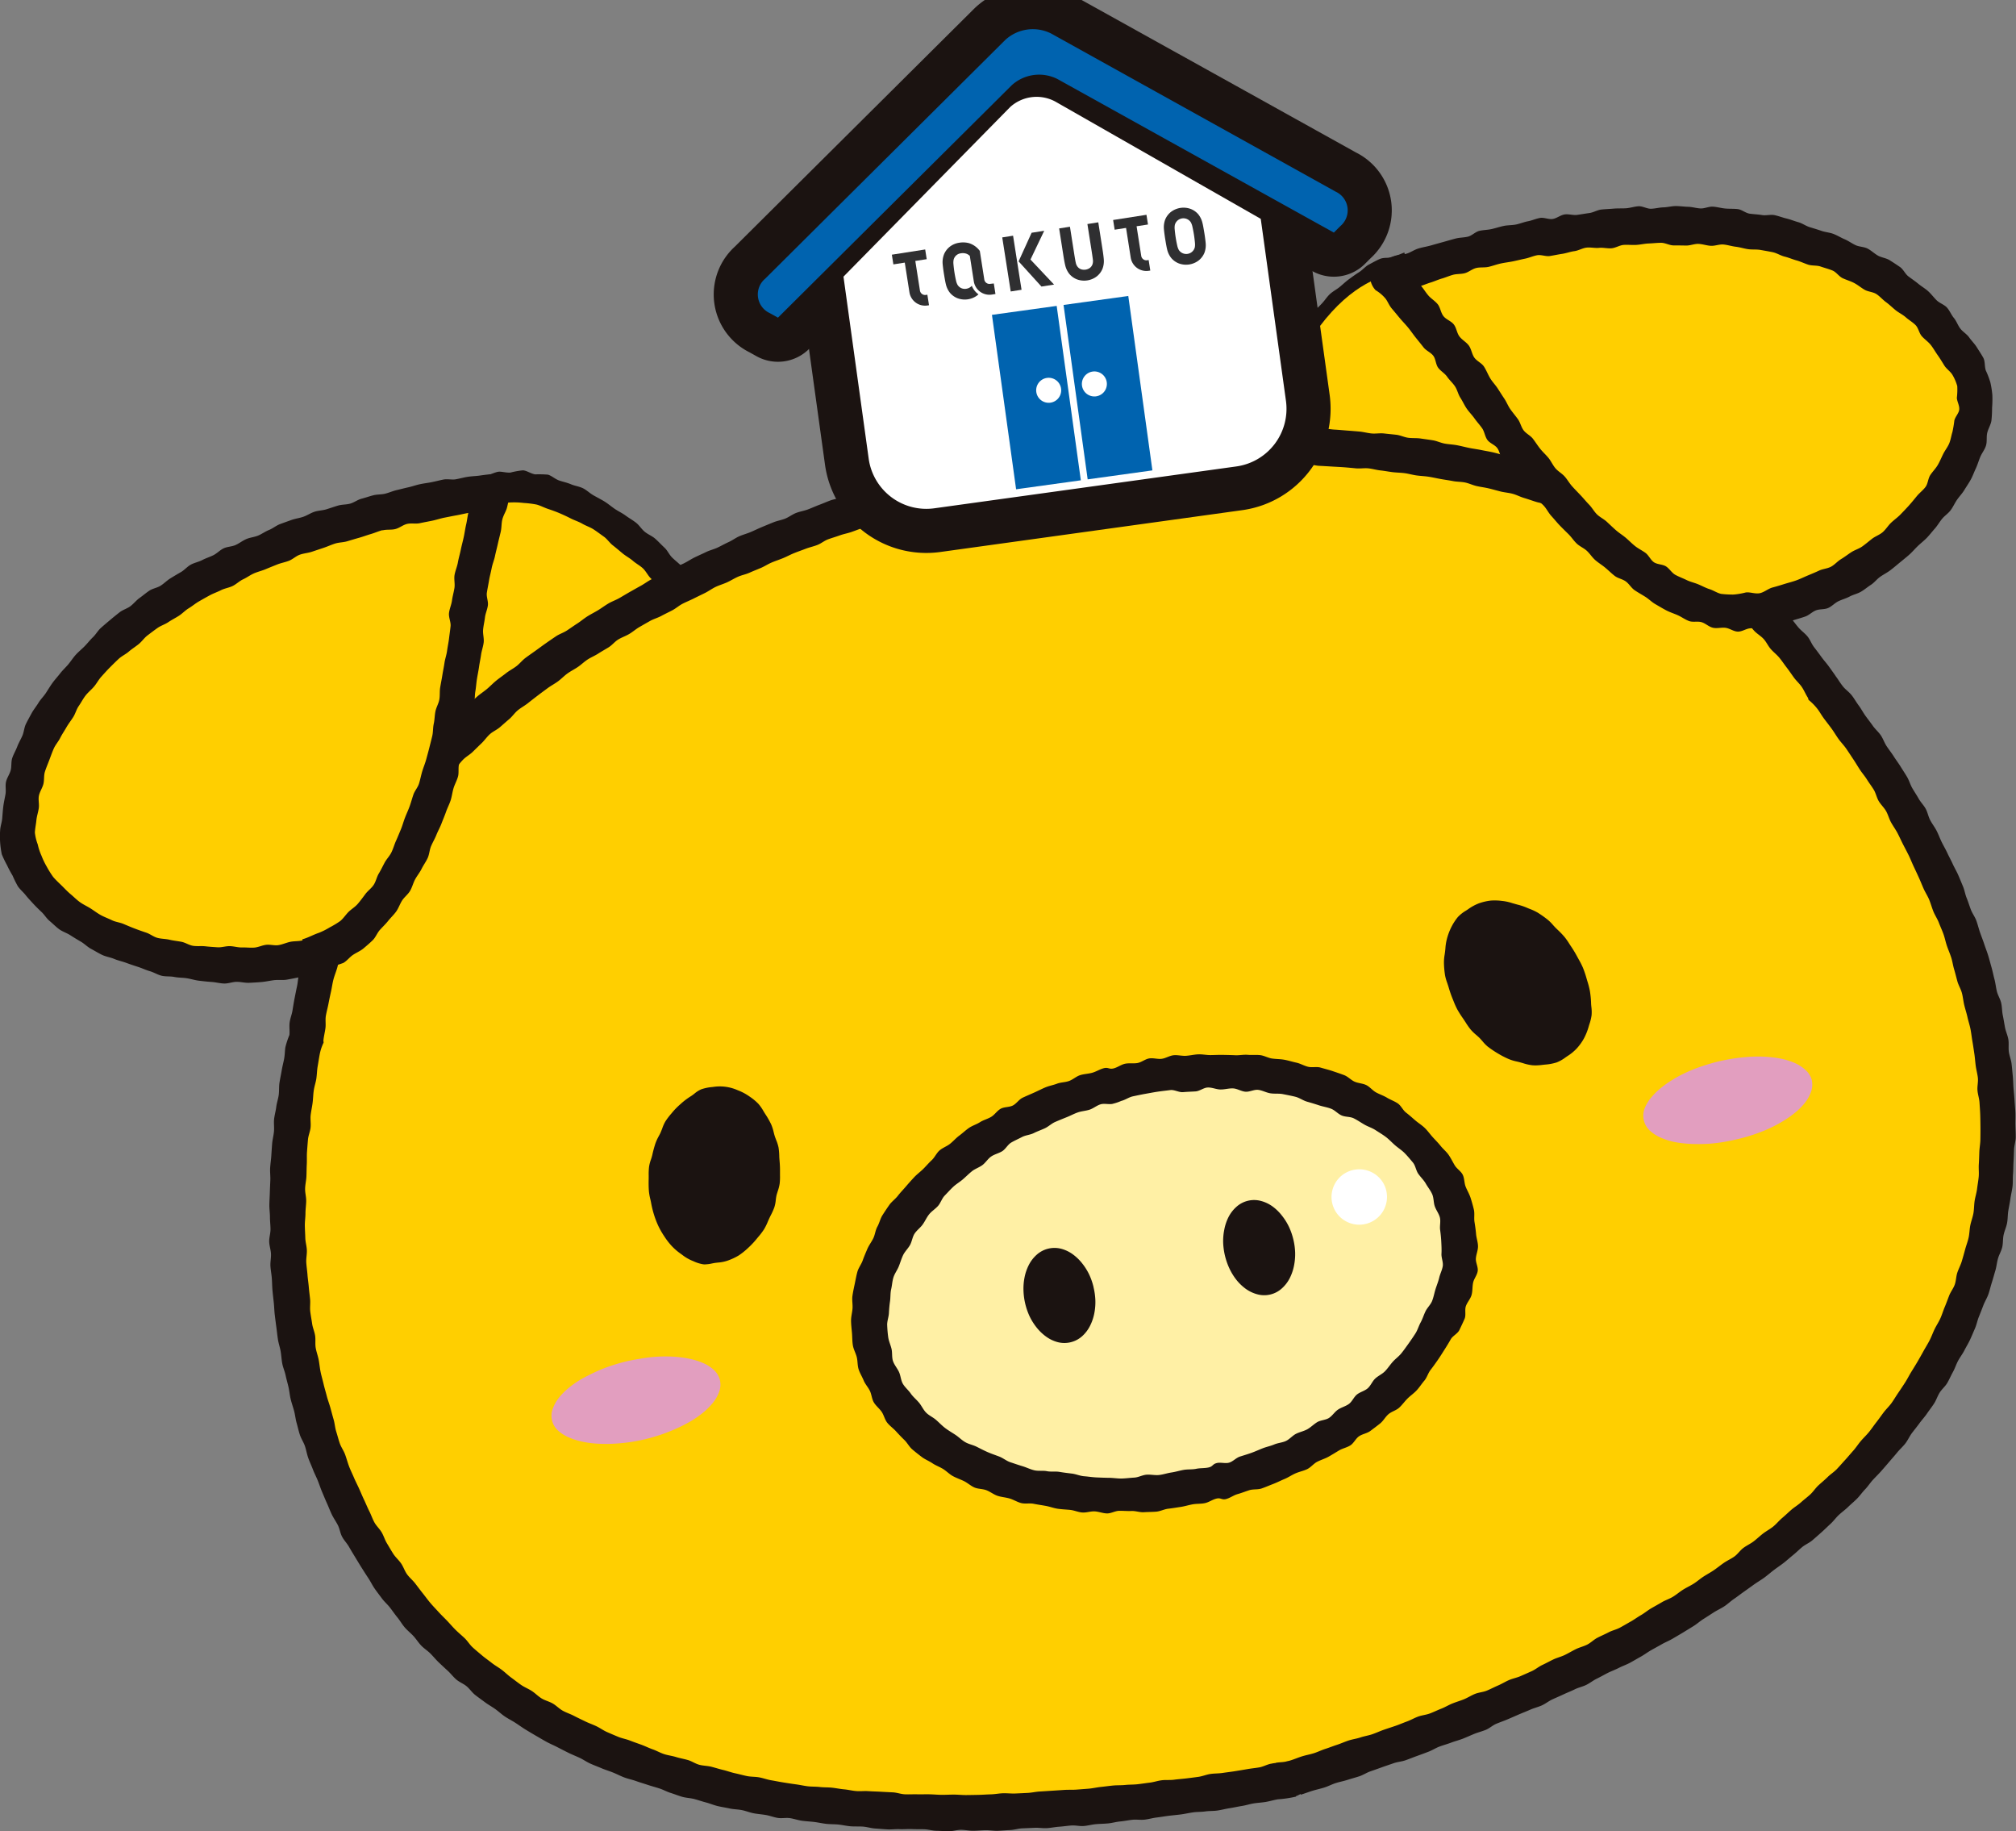
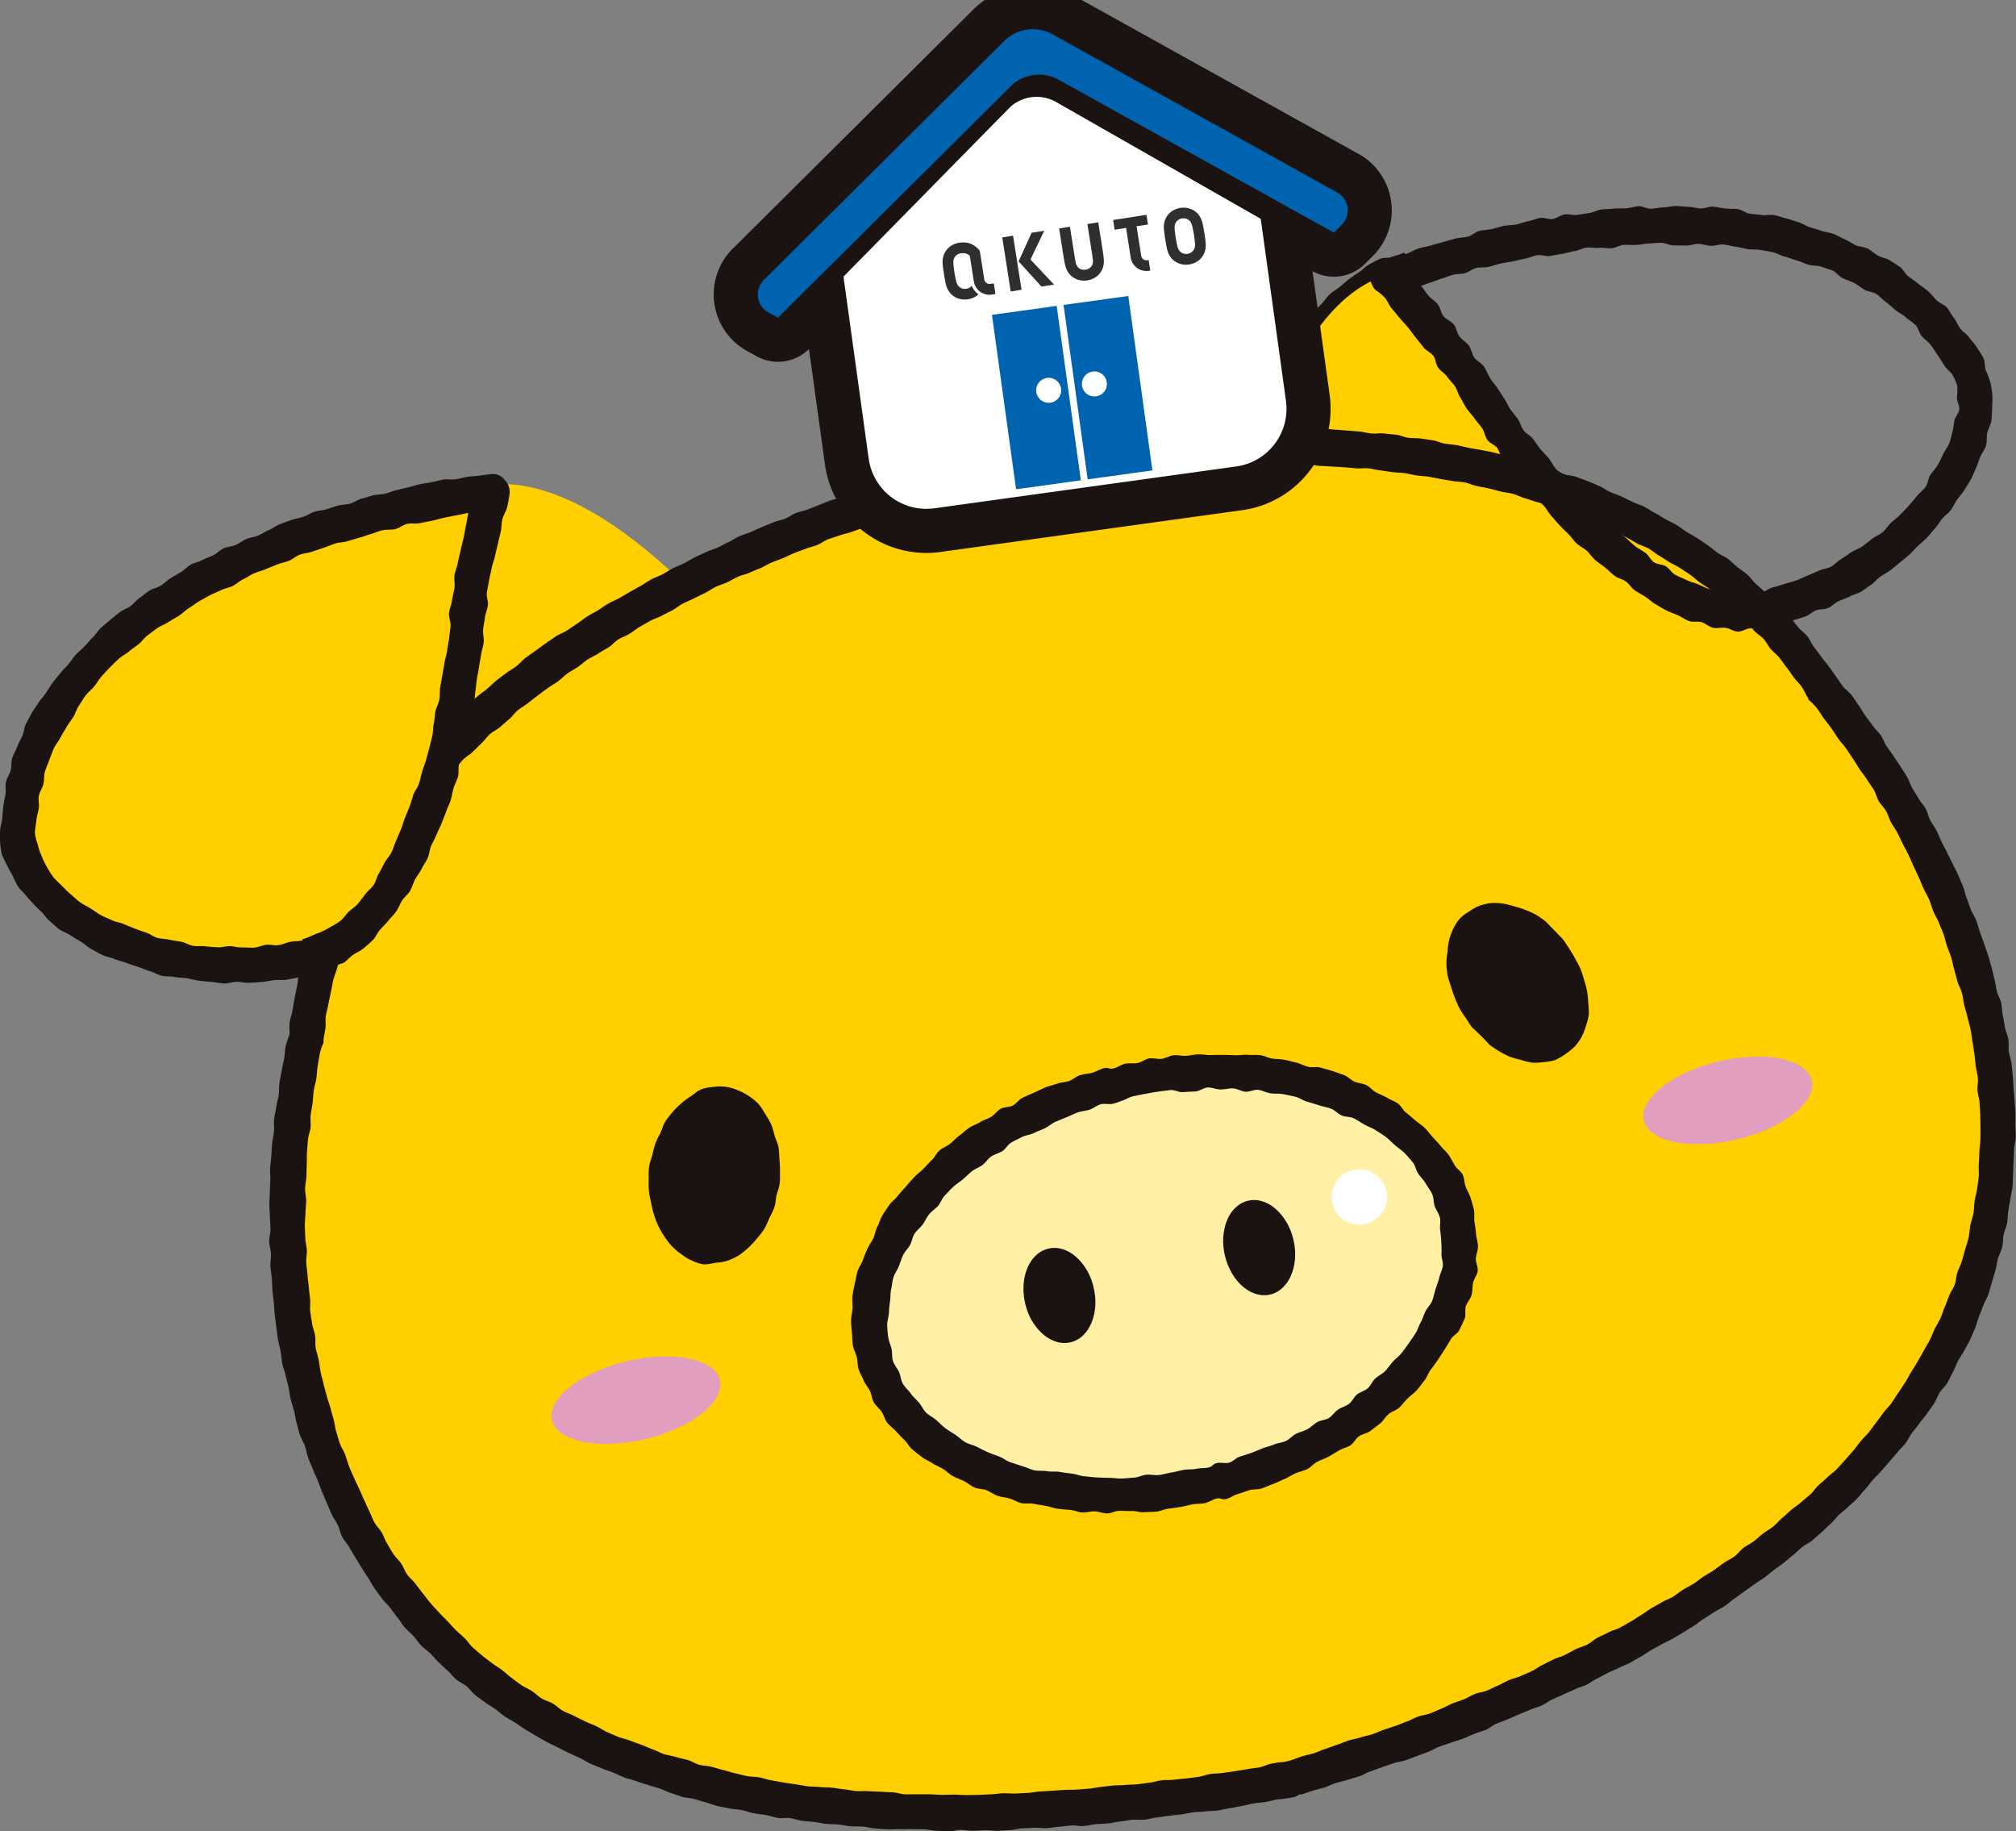
<svg xmlns="http://www.w3.org/2000/svg" id="グループ_466" data-name="グループ 466" width="155" height="140.759" viewBox="0 0 155 140.759">
  <rect x="0" y="0" width="155" height="140.759" fill="#808080" stroke="none" />
  <defs>
    <clipPath id="clip-path">
      <rect id="長方形_1515" data-name="長方形 1515" width="155" height="140.759" fill="none" />
    </clipPath>
    <clipPath id="clip-path-3">
      <rect id="長方形_1510" data-name="長方形 1510" width="20.819" height="14.917" fill="none" />
    </clipPath>
    <clipPath id="clip-path-4">
      <rect id="長方形_1511" data-name="長方形 1511" width="17.458" height="18.599" fill="none" />
    </clipPath>
  </defs>
  <g id="グループ_465" data-name="グループ 465" clip-path="url(#clip-path)">
    <g id="グループ_464" data-name="グループ 464">
      <g id="グループ_463" data-name="グループ 463" clip-path="url(#clip-path)">
        <path id="パス_1978" data-name="パス 1978" d="M157.539,31.665S150.6,30.653,146.289,45.7c9.661.06,20.819.868,20.819.868Z" transform="translate(-49.352 -10.678)" fill="#ffcf00" />
        <path id="パス_1979" data-name="パス 1979" d="M146.915,45.259c-.58.027-.551-.133-1.119-.262s-.611.03-1.124-.245c.071-.31.072-.584.148-.882s.141-.618.225-.913.176-.608.269-.9.246-.585.347-.875.291-.565.4-.85.079-.65.2-.932.35-.537.48-.814.324-.544.465-.816.146-.642.3-.908.339-.541.5-.8.333-.545.508-.8.5-.422.684-.663.4-.486.6-.716.437-.453.646-.672.386-.508.608-.714c.237-.221.525-.361.757-.553.252-.207.475-.423.718-.6.265-.192.514-.376.765-.533.281-.176.49-.443.747-.58.3-.16.579-.318.84-.432.329-.144.7-.057.95-.14.506-.17.891-.349.954-.359.132.567.052.586.152,1.159s.139.569.209,1.146a3.188,3.188,0,0,0-.985.194,9.122,9.122,0,0,0-.869.384c-.254.129-.517.316-.807.5-.248.155-.464.4-.732.6-.239.177-.451.409-.7.625-.226.2-.477.38-.709.61-.213.212-.4.461-.618.7-.2.227-.452.422-.652.678-.188.239-.3.545-.481.812-.174.25-.4.472-.573.747-.161.259-.316.53-.474.812-.148.267-.3.542-.439.831-.137.273-.284.549-.415.842s-.353.525-.472.823-.19.6-.3.9-.13.614-.229.92-.189.591-.278.9-.19.594-.27.906-.154.553-.226.867" transform="translate(-48.807 -9.887)" fill="#1b1311" />
        <path id="パス_1980" data-name="パス 1980" d="M52.933,57.048s5.452-4.415,16.839,6.324C61.5,68.356,52.314,74.748,52.314,74.748Z" transform="translate(-17.649 -18.943)" fill="#ffcf00" />
        <g id="グループ_459" data-name="グループ 459" transform="translate(96.938 20.973)" style="mix-blend-mode: multiply;isolation: isolate">
          <g id="グループ_458" data-name="グループ 458">
            <g id="グループ_457" data-name="グループ 457" clip-path="url(#clip-path-3)">
              <path id="パス_1981" data-name="パス 1981" d="M157.539,31.665S150.6,30.653,146.289,45.7c9.661.06,20.819.868,20.819.868Z" transform="translate(-146.29 -31.65)" fill="#ffcf00" />
            </g>
          </g>
        </g>
        <g id="グループ_462" data-name="グループ 462" transform="translate(34.665 37.207)" style="mix-blend-mode: multiply;isolation: isolate">
          <g id="グループ_461" data-name="グループ 461">
            <g id="グループ_460" data-name="グループ 460" clip-path="url(#clip-path-4)">
-               <path id="パス_1982" data-name="パス 1982" d="M52.933,57.048s5.452-4.415,16.839,6.324C61.5,68.356,52.314,74.748,52.314,74.748Z" transform="translate(-52.314 -56.149)" fill="#ffcf00" />
-             </g>
+               </g>
          </g>
        </g>
        <path id="パス_1983" data-name="パス 1983" d="M151.372,70.3c-.174-.268-.384-.508-.563-.769s-.3-.567-.488-.822-.457-.453-.651-.7-.365-.521-.565-.767-.415-.481-.622-.721-.4-.494-.614-.728-.437-.462-.657-.69-.413-.487-.639-.709-.435-.467-.667-.683-.511-.384-.749-.594-.5-.392-.744-.6-.487-.408-.736-.6-.484-.413-.738-.6-.527-.355-.786-.539-.5-.395-.762-.573-.5-.391-.771-.562-.545-.328-.817-.493-.535-.345-.81-.5-.572-.281-.851-.433-.545-.331-.827-.476-.586-.249-.871-.388-.591-.235-.879-.368-.553-.319-.844-.446-.584-.252-.877-.374-.61-.186-.906-.3-.561-.313-.859-.423-.618-.161-.917-.265-.591-.237-.893-.335-.636-.094-.94-.187-.607-.184-.912-.272-.59-.248-.9-.331-.611-.176-.918-.254-.629-.1-.938-.177-.627-.105-.937-.174-.6-.231-.911-.295-.641-.034-.953-.093-.6-.227-.918-.281-.632-.081-.946-.131-.637-.042-.951-.088-.62-.161-.934-.2-.634-.058-.95-.1-.631-.087-.946-.121-.633-.064-.949-.093-.633-.078-.948-.1-.635-.05-.952-.073-.636-.036-.952-.054-.639.035-.956.02-.635-.052-.951-.064-.637,0-.954-.007-.635-.076-.952-.081-.637.039-.953.037-.637-.009-.952-.008-.637,0-.952,0-.637.021-.952.028-.637-.017-.953-.007-.637.021-.952.034-.637.021-.952.037-.637.042-.951.061-.637.052-.951.074-.639.014-.953.038-.632.109-.945.136-.637.068-.95.1-.64.027-.952.06-.636.065-.947.1-.639.041-.949.079-.631.123-.94.163-.645.03-.953.074-.637.094-.944.139c-.323.048-.62.207-.924.255-.323.051-.645.041-.947.092-.325.054-.637.117-.936.171-.327.058-.649.064-.944.12-.333.063-.628.209-.917.267-.341.069-.669.054-.947.114-.366.08-.653.245-.9.3s-.559.125-.922.217c-.276.07-.6.086-.934.175-.284.075-.576.2-.9.294-.288.08-.6.147-.914.238-.29.083-.6.132-.919.225-.292.087-.592.183-.9.278-.293.089-.6.174-.906.271-.294.093-.577.243-.884.343s-.588.212-.893.314-.6.186-.9.291-.616.137-.918.245-.593.2-.895.313-.552.317-.852.429-.6.18-.9.294-.6.178-.9.294-.565.277-.859.4-.571.262-.864.384-.608.172-.9.3-.561.286-.853.412-.6.2-.889.329-.542.327-.831.459-.56.288-.848.423-.6.213-.882.351-.59.229-.875.369-.525.359-.809.5-.573.264-.855.41-.582.25-.862.4-.525.356-.8.508-.6.221-.877.376-.53.347-.805.5-.524.356-.8.518-.586.251-.857.416-.512.375-.782.543-.553.31-.82.482-.533.341-.8.516-.47.435-.732.614-.588.262-.848.445-.507.38-.764.565-.521.362-.775.551-.468.431-.72.624-.526.355-.775.552-.465.433-.71.634-.469.425-.712.63-.5.394-.734.6-.467.427-.7.639-.521.368-.753.585-.429.468-.657.689-.507.389-.73.614-.378.516-.6.745-.446.45-.66.683-.48.421-.689.659-.4.495-.6.738-.4.49-.6.737-.4.488-.6.739-.307.562-.494.817-.421.477-.6.736-.311.553-.488.816-.351.526-.52.794-.421.484-.584.757-.252.586-.408.862-.364.522-.513.8-.215.6-.356.885-.38.52-.514.807-.241.586-.367.878-.215.6-.333.891-.288.568-.4.866-.15.618-.252.919-.226.592-.319.9-.194.6-.279.909-.123.622-.2.93-.115.622-.182.932-.137.616-.2.929-.131.618-.182.932-.089.626-.131.942-.073.63-.107.947c-.082.466-.146.312-.267.913-.052.26-.076.58-.14.94-.051.283-.062.6-.117.942-.048.292-.16.6-.209.928-.044.3-.126.606-.17.934-.04.3.011.627-.028.953-.036.3-.163.609-.2.933-.031.306-.051.623-.08.946s-.017.627-.042.949-.1.622-.123.944.015.63,0,.952-.072.626-.083.948-.023.63-.029.951-.007.63-.009.951.086.63.088.95-.005.63,0,.95-.03.631-.018.951.057.629.073.948-.02.633,0,.952.038.631.064.949.172.618.2.936-.008.635.028.952.079.627.121.943.032.634.08.949.188.61.24.924.064.63.121.943.1.626.159.937.213.6.282.911.087.629.162.938.121.622.2.929.158.614.245.919.231.592.324.9.23.59.329.891.17.609.276.908.219.593.331.89.133.628.251.922.252.582.378.873.313.553.446.842.207.6.346.887.362.526.508.808.278.567.429.846.33.539.489.814.27.574.437.845.325.543.5.81.333.539.512.8.359.521.545.779.439.462.631.714.4.49.6.738.325.55.531.793.438.457.65.694.455.439.673.671.421.47.646.7.407.487.637.706.523.364.759.578.451.441.692.649.449.447.7.649.477.416.729.611.5.391.753.58.53.345.791.528.567.289.832.465.5.394.765.564.561.289.835.452.507.381.784.538.537.332.818.482.571.269.855.413.549.313.836.451.6.217.885.349.551.315.843.442.625.14.92.261.555.311.852.425.58.252.879.36.624.128.925.231.572.279.875.377.6.2.9.292.632.091.938.178.606.173.914.255.6.217.905.295.606.181.917.253.64.028.952.1.6.237.908.3.631.062.945.12.626.083.941.137.612.171.927.221.62.127.936.172.636.013.953.054.622.116.938.154.624.109.941.143.627.081.945.112.637-.032.954-.005.63.039.948.062.624.1.94.124.632-.043.95-.027.625.112.942.125.632-.058.95-.048.628.1.946.11.631-.038.949-.035.631.093.949.093.631-.046.95-.048.631.008.95,0,.631-.047.95-.055.633.033.952.023.63-.076.948-.088.633.012.952,0,.63-.067.948-.085.635.016.954,0,.627-.116.946-.139.633.022.95,0,.627-.075.943-.1.632-.021.949-.05.621-.144.938-.176.63-.053.947-.087.639.019.956-.016.62-.156.936-.193.634-.038.951-.078.628-.094.944-.136.635-.021.95-.064.612-.191.928-.236.627-.091.943-.138.625-.112.941-.16.634-.039.949-.089.621-.139.937-.191.639-.025.954-.078.629-.114.946-.17a5.11,5.11,0,0,0,.819-.15,7.194,7.194,0,0,0,.806-.213c.3-.092.592-.21.892-.3s.612-.156.911-.25.588-.236.886-.331.59-.225.888-.321.618-.141.915-.24.6-.206.893-.306.588-.232.884-.334.581-.249.877-.353.614-.154.909-.259.581-.248.875-.355.612-.163.906-.272.559-.307.851-.417.6-.2.889-.314.592-.219.883-.333.6-.2.888-.321.609-.178.9-.3.541-.343.83-.464.6-.192.892-.315.6-.206.885-.331.552-.319.84-.446.572-.272.858-.4.6-.21.885-.342.584-.247.867-.381.551-.317.834-.454.571-.273.853-.411.584-.247.864-.388.522-.37.8-.514.622-.176.9-.323.5-.41.775-.559.586-.246.861-.4.582-.257.855-.412.512-.378.784-.535.561-.294.83-.454.529-.348.8-.511.557-.3.822-.468.542-.327.806-.5.515-.368.776-.54.528-.348.787-.523.521-.358.778-.537.562-.3.816-.482.463-.439.715-.623.519-.361.769-.549.537-.338.784-.529.48-.413.724-.608.469-.423.71-.623.533-.347.771-.55.406-.5.64-.7.527-.358.757-.568.427-.468.655-.682.453-.439.676-.657.441-.451.661-.673.507-.387.722-.612.362-.526.573-.756.463-.431.67-.665.39-.5.592-.735.416-.474.614-.716.406-.483.6-.73.439-.46.626-.71.345-.531.525-.786.3-.559.476-.817.364-.516.533-.778.335-.533.5-.8.355-.523.511-.793.328-.539.478-.814.318-.546.461-.824.215-.6.351-.879.336-.539.465-.824.177-.61.3-.9.35-.538.465-.829.208-.6.314-.891.189-.6.288-.9.246-.584.337-.885.123-.622.206-.923.137-.616.211-.92.127-.616.193-.922.119-.618.177-.925.2-.6.248-.914.121-.62.163-.93.032-.632.067-.942.048-.628.074-.94.009-.63.027-.942.043-.627.054-.94.083-.628.085-.941-.057-.629-.062-.942.017-.63,0-.943-.074-.626-.093-.938.058-.636.031-.948-.091-.624-.125-.936-.064-.627-.1-.938-.074-.626-.122-.936-.107-.622-.162-.93-.12-.618-.181-.926-.122-.619-.189-.925-.144-.614-.217-.92-.191-.6-.269-.905-.146-.614-.231-.916-.14-.616-.23-.916-.207-.6-.3-.895-.224-.59-.324-.886-.225-.588-.331-.883-.188-.6-.3-.895-.144-.62-.259-.911-.241-.583-.36-.872-.241-.583-.365-.869-.312-.552-.44-.836-.309-.552-.441-.834-.158-.624-.294-.9-.348-.533-.488-.811-.335-.538-.478-.814-.2-.608-.352-.881-.327-.543-.478-.814-.311-.551-.466-.82-.353-.527-.512-.793-.343-.533-.5-.8-.286-.569-.451-.828-.327-.548-.495-.8c-.178-.272-.378-.518-.548-.771-.183-.27-.392-.508-.565-.757-.188-.27-.376-.52-.551-.763-.194-.27-.356-.541-.531-.777-.2-.273-.4-.513-.578-.738-.221-.286-.39-.552-.554-.757-.379-.473-.3-.36-.582-.733" transform="translate(-11.234 -17.432)" fill="#ffcf00" />
        <path id="パス_1984" data-name="パス 1984" d="M110.186,154.8a8.779,8.779,0,0,1-1.4.207c-.007,0,0,0,0,0-.31.054-.611.146-.92.2s-.628.064-.936.115-.613.152-.922.2-.618.121-.928.168-.617.131-.926.178-.632.026-.942.07-.631.029-.941.072-.619.117-.929.158-.626.067-.936.105-.622.095-.933.132-.618.13-.928.165-.635-.023-.946.011-.622.1-.933.128-.62.122-.931.151-.629.031-.94.058-.621.118-.933.142-.638-.064-.952-.04-.628.073-.94.094-.627.091-.94.109-.634-.042-.948-.026-.63.028-.944.042-.626.12-.94.131-.63.046-.943.056-.632-.052-.946-.046-.63.041-.944.044-.63-.072-.944-.071-.63.112-.944.11-.63-.033-.943-.038-.628-.106-.94-.114-.63,0-.942-.014-.631.02-.943.006-.632.033-.944.016-.628-.047-.94-.067-.622-.123-.934-.146-.631,0-.942-.024-.622-.1-.933-.133-.63-.02-.94-.054-.621-.107-.93-.145-.627-.051-.936-.093-.612-.152-.921-.2-.64.031-.948-.019-.608-.171-.916-.224-.625-.073-.931-.131-.6-.182-.91-.244-.629-.059-.933-.125-.618-.113-.922-.184-.6-.2-.9-.278-.6-.184-.9-.264-.628-.085-.927-.17-.6-.209-.895-.3-.579-.254-.877-.349-.6-.175-.9-.275-.6-.186-.894-.292-.608-.166-.9-.276-.573-.26-.862-.376-.593-.207-.881-.329-.584-.231-.868-.359-.545-.315-.828-.447-.577-.246-.856-.384-.559-.282-.836-.426-.57-.264-.843-.414-.544-.312-.814-.468-.541-.317-.807-.48-.52-.351-.783-.52-.547-.309-.806-.484-.489-.395-.743-.575-.533-.333-.783-.519-.508-.368-.753-.56-.422-.473-.663-.671-.554-.313-.791-.518-.426-.462-.657-.672-.46-.423-.686-.639-.423-.461-.643-.682-.495-.39-.71-.616-.384-.5-.594-.728-.466-.428-.67-.665-.361-.519-.559-.761-.375-.5-.567-.751-.439-.457-.624-.708-.38-.5-.56-.758-.315-.547-.488-.807-.342-.527-.509-.791-.329-.535-.49-.8-.328-.535-.482-.808-.386-.506-.534-.781-.186-.612-.327-.891-.329-.538-.465-.82-.246-.578-.375-.863-.247-.577-.37-.865-.218-.588-.335-.879-.267-.569-.377-.862-.249-.578-.354-.873-.156-.611-.254-.908S33.7,127.3,33.6,127s-.164-.608-.25-.908-.114-.622-.194-.924-.188-.6-.263-.906-.1-.624-.168-.928-.161-.609-.225-.916-.2-.6-.258-.91-.071-.628-.124-.936-.161-.612-.209-.921-.078-.626-.121-.936-.082-.625-.12-.935-.043-.629-.076-.94-.072-.626-.1-.936-.029-.63-.052-.94-.087-.626-.106-.937.056-.633.042-.945-.129-.626-.137-.937.1-.633.1-.945-.042-.63-.042-.941-.05-.632-.046-.942.027-.632.036-.942.025-.632.038-.942-.031-.635-.014-.944.069-.631.089-.938.04-.633.065-.939.111-.628.14-.934c.03-.321-.023-.643.011-.948.034-.322.127-.628.164-.931.04-.323.149-.625.19-.924.044-.324.013-.645.058-.94.05-.328.119-.635.167-.925.056-.335.139-.638.191-.919.065-.351.052-.673.106-.934a7.038,7.038,0,0,1,.3-.9c.034-.317-.024-.647.018-.961s.171-.618.221-.931.1-.626.161-.938.122-.623.189-.933.074-.635.15-.944.231-.6.315-.9.117-.626.209-.93.231-.592.33-.894.191-.6.3-.9.158-.619.274-.915.25-.584.374-.877.315-.553.447-.844.19-.612.328-.9.312-.553.458-.836.317-.549.47-.829.244-.59.4-.865.38-.512.547-.783.329-.541.5-.809.374-.512.553-.775.329-.543.514-.8.385-.5.576-.757.327-.547.524-.8.409-.485.611-.732.458-.443.665-.685.364-.523.576-.761.433-.463.651-.7.409-.486.631-.716.5-.4.726-.623.4-.5.628-.721.45-.448.683-.665.48-.415.718-.628.447-.451.688-.66.508-.38.753-.585.462-.437.71-.639.51-.378.761-.576.538-.341.792-.535.452-.455.708-.645.516-.368.775-.554.512-.376.773-.559.523-.362.788-.541.58-.273.846-.449.523-.36.793-.534.51-.383.781-.553.55-.307.818-.47.521-.355.791-.515.575-.263.847-.419.541-.322.814-.476.547-.311.822-.461.529-.345.805-.492.582-.246.859-.391.539-.327.818-.469.579-.248.859-.388.544-.321.826-.457.573-.262.855-.4.6-.211.884-.343.561-.294.847-.422.547-.328.833-.453.6-.205.888-.329.575-.264.863-.384.584-.242.873-.359.614-.167.9-.282.551-.325.841-.437.615-.16.905-.269.582-.245.873-.353.585-.241.876-.345.623-.138.914-.241.582-.256.874-.356.622-.14.914-.237.59-.236.881-.329.578-.276.87-.367c.309-.1.646-.072.938-.16.311-.094.614-.176.9-.261.314-.092.583-.292.87-.372.319-.09.629-.147.912-.224.326-.089.62-.2.895-.273s.547-.131.781-.19c.3-.076.578-.073.794-.124.127-.03.433-.142.914-.246.261-.056.569-.133.926-.205.282-.057.6-.061.942-.125.29-.055.6-.087.933-.146.3-.053.586-.22.911-.275.3-.051.618-.05.941-.1.3-.048.615-.08.936-.129.3-.046.61-.127.93-.172.3-.044.622-.058.942-.1s.612-.137.931-.177.624-.059.942-.1.632.009.95-.025.62-.1.938-.135.63,0,.948-.03.62-.117.938-.143.627-.044.945-.067.63-.014.948-.034.623-.119.942-.137.628-.012.944-.027.63.053.948.041.627-.024.944-.032.626-.083.944-.089.63.06.947.056.629-.129.946-.129.63.022.948.025.629.072.946.079.632-.045.948-.035.629.069.946.082.634-.045.951-.028.628.083.944.1.63.048.946.072.63.048.946.076.624.116.939.147.639-.035.954,0,.629.065.944.1.613.191.927.233.637.009.95.056.627.086.94.137.608.2.92.255.63.066.942.125.616.141.927.205.626.1.935.165.624.111.932.185.612.164.919.242.625.113.93.2.584.26.889.348.637.079.94.172.6.194.9.292.563.31.863.414.634.1.932.213.6.209.894.324.58.256.873.376.546.333.837.459.593.221.881.353.567.278.853.415.6.218.88.362.543.329.822.478.541.327.817.482.569.28.841.442.519.364.787.533.553.309.817.484.525.353.785.533.5.39.754.577.572.292.823.485.473.423.719.623.515.372.756.578.411.49.647.7.476.415.706.633.492.4.716.626.4.494.617.724.461.435.673.671.392.5.6.737.479.423.679.669.306.564.5.816.381.5.568.759.4.487.586.749.372.51.547.777c.11.129.263.416.549.77.169.209.447.391.667.675.176.227.329.506.533.779.177.237.321.521.516.791.176.243.372.489.561.758.174.248.425.457.609.727.172.252.27.565.449.836s.368.5.541.775.357.511.527.785.337.525.5.8.24.583.4.859.333.529.49.808.388.5.541.78.2.6.352.884.345.527.49.81.247.576.388.862.3.553.433.84.286.559.417.848.294.557.421.847.243.58.366.872.166.61.285.9.208.592.321.887.314.553.422.851.179.6.282.9.222.587.32.887.216.59.309.893.168.606.256.909.145.612.227.917.109.621.185.928.261.584.331.893.059.631.123.941.111.619.169.93.2.6.256.915,0,.638.04.951.17.613.209.927.062.627.094.942.033.63.058.945.06.627.078.943.054.628.065.944-.006.63,0,.946.027.631.023.947-.115.626-.127.942-.021.628-.04.944-.012.63-.039.945,0,.632-.038.946-.119.62-.162.934-.111.618-.162.931-.036.632-.095.944-.2.6-.266.911-.034.638-.108.947-.25.586-.332.893-.109.62-.2.92-.17.6-.266.9-.162.608-.265.9-.278.566-.389.859-.225.584-.343.875-.174.607-.3.895-.244.578-.376.863-.3.551-.443.832-.341.529-.487.807-.24.582-.393.856-.274.565-.434.836-.419.478-.585.745-.259.576-.431.84-.366.508-.543.768-.393.488-.577.743-.384.494-.573.745-.313.548-.507.8-.432.455-.631.7-.406.475-.609.714-.406.474-.614.71-.433.45-.645.681-.38.5-.6.727-.395.488-.616.712-.464.42-.689.64-.483.4-.712.615-.411.475-.643.687-.452.433-.687.642-.468.416-.707.621-.545.323-.787.524-.462.422-.707.62-.473.409-.721.6-.51.363-.76.554-.485.4-.738.583-.526.339-.782.523-.507.366-.765.547-.5.374-.761.551-.487.4-.749.572-.552.3-.817.47-.525.34-.792.508-.5.382-.768.547-.533.329-.8.491-.539.319-.81.478-.565.274-.838.431-.544.3-.818.457-.521.347-.8.5-.541.313-.818.462-.576.247-.855.392-.576.246-.856.389-.55.3-.832.436-.529.341-.811.479-.6.2-.88.339-.574.25-.859.384-.571.255-.857.386-.534.338-.821.467-.6.2-.885.327-.578.238-.868.363-.573.251-.863.374-.585.224-.876.345-.53.354-.821.472-.6.193-.887.31-.573.25-.866.365-.6.189-.892.3-.6.194-.89.3-.562.286-.857.4-.587.22-.883.327-.586.225-.883.331-.619.123-.916.227-.591.2-.889.307-.589.213-.887.314-.567.286-.866.385-.6.175-.9.273-.61.152-.91.248-.581.248-.883.343-.609.158-.91.251-.6.209-.9.3c0,0-.01-.054-.014-.052a2.759,2.759,0,0,1-.365.176m-1.544-2.57c.231-.051.559-.042.793-.1.167-.048.172-.034.337-.085.3-.091.592-.221.891-.314s.614-.147.913-.241.586-.239.884-.334.593-.215.891-.311.588-.231.885-.329.619-.137.916-.237.616-.146.912-.247.584-.238.88-.341.6-.2.894-.3.587-.229.881-.336.573-.269.866-.378.622-.133.915-.244.578-.253.87-.366.565-.283.856-.4.6-.206.886-.322.56-.295.85-.413.626-.134.914-.254.57-.269.857-.392.559-.294.846-.418.608-.18.894-.307.577-.253.861-.382.533-.346.817-.477.56-.288.842-.421.6-.208.879-.344.553-.3.833-.44.6-.212.881-.353.512-.385.791-.529.573-.266.85-.413.6-.213.878-.362.548-.313.822-.465.53-.345.8-.5.516-.366.787-.523.549-.309.818-.468.582-.256.849-.419.509-.374.774-.541.558-.3.821-.466.5-.379.766-.551.545-.318.8-.494.5-.378.761-.557.555-.307.808-.489.436-.47.687-.656.547-.319.795-.509.476-.412.722-.6.534-.339.777-.535.443-.451.682-.652.466-.422.7-.626.513-.368.745-.576.489-.4.718-.61.4-.488.63-.7.477-.411.7-.632.5-.394.714-.618.423-.469.636-.7.413-.476.622-.708.378-.5.582-.742.436-.455.635-.7.372-.507.565-.752.372-.506.56-.755.425-.468.607-.721.341-.529.518-.787.351-.521.521-.783.309-.547.473-.813.331-.532.488-.8.312-.545.463-.818.321-.541.464-.818.248-.576.384-.858.315-.545.443-.83.217-.59.338-.878.227-.584.34-.876.324-.548.429-.843.1-.629.2-.926.254-.576.344-.877.174-.6.256-.905.2-.6.268-.911.065-.635.129-.944.182-.61.238-.92.046-.634.093-.946.15-.619.188-.932.1-.628.127-.941-.014-.637.007-.952.028-.632.04-.947.075-.632.08-.947.009-.633.006-.949-.007-.634-.017-.949-.036-.633-.056-.948-.13-.625-.156-.939.065-.642.031-.956-.125-.624-.166-.936-.061-.632-.109-.943-.091-.628-.146-.938-.087-.629-.148-.938-.165-.614-.233-.922-.171-.612-.245-.918-.1-.629-.182-.934-.26-.586-.345-.889-.157-.614-.249-.916-.131-.624-.228-.923-.227-.593-.329-.891-.161-.616-.268-.912-.243-.586-.356-.88-.3-.563-.417-.855-.2-.6-.319-.893-.3-.561-.428-.848-.244-.585-.374-.87-.266-.576-.4-.859-.248-.585-.388-.866-.292-.565-.435-.843-.272-.576-.418-.851-.34-.54-.491-.813-.231-.6-.385-.871-.407-.5-.565-.769-.221-.611-.382-.875-.364-.527-.527-.789-.386-.514-.553-.773c-.178-.274-.338-.548-.508-.8-.182-.274-.355-.539-.527-.79-.188-.272-.417-.5-.59-.742-.194-.273-.353-.547-.527-.786-.2-.276-.4-.525-.569-.753-.22-.29-.368-.574-.532-.781a4.085,4.085,0,0,0-.664-.677c-.06-.078-.019-.11-.074-.191-.171-.264-.288-.564-.466-.822s-.423-.47-.607-.723-.358-.516-.549-.763-.365-.511-.564-.753-.457-.434-.663-.671-.335-.541-.547-.772-.5-.392-.716-.618-.38-.506-.6-.725-.454-.433-.685-.647-.464-.423-.7-.63-.518-.359-.759-.559-.435-.458-.683-.651-.529-.339-.782-.526-.479-.407-.736-.588-.523-.346-.785-.52-.559-.288-.825-.455-.522-.344-.793-.5-.5-.378-.777-.532-.587-.23-.864-.378-.537-.321-.818-.463-.549-.3-.834-.435-.6-.2-.884-.327-.545-.314-.834-.437-.58-.235-.873-.351-.571-.259-.866-.37-.6-.182-.9-.287-.585-.223-.885-.322-.616-.129-.916-.223-.592-.2-.895-.29-.582-.241-.886-.324-.62-.1-.924-.176-.6-.164-.908-.237-.615-.11-.922-.178-.594-.212-.9-.276-.628-.05-.937-.11-.618-.1-.928-.156-.613-.126-.924-.176-.622-.058-.933-.1-.612-.133-.924-.175-.626-.041-.939-.08-.62-.1-.933-.133-.616-.129-.93-.159-.633.03-.948,0-.625-.061-.94-.084-.632-.036-.947-.056-.632-.038-.947-.054-.629-.129-.944-.142-.634-.009-.949-.018-.635.031-.95.025-.633-.039-.948-.042-.634.03-.949.03-.634-.062-.949-.059-.634.019-.948.027-.633.019-.948.029-.631.07-.945.083-.636-.028-.949-.013-.632.076-.944.094-.637,0-.949.021-.631.092-.942.116-.635.038-.946.066-.64-.007-.951.023-.631.1-.941.127-.626.144-.935.179-.639.021-.947.058-.631.1-.938.137-.633.083-.938.125c-.322.045-.646.015-.95.06-.323.048-.622.195-.924.243-.325.051-.648.03-.948.081-.326.054-.632.133-.928.185-.33.058-.636.14-.926.195-.338.063-.663.046-.943.1-.356.071-.655.186-.914.241-.527.113-.857.123-.933.142-.211.05-.453.149-.742.222-.227.056-.457.205-.73.277s-.6.032-.942.125c-.28.076-.585.154-.91.246-.284.081-.553.281-.87.375-.288.085-.6.148-.908.244-.289.089-.578.213-.887.311-.29.091-.591.178-.9.278-.291.095-.61.129-.914.231s-.576.235-.879.339-.583.215-.885.321-.606.155-.906.264-.594.191-.893.3-.543.327-.841.441-.6.176-.9.292-.585.213-.878.331-.563.268-.855.388-.587.213-.878.337-.551.3-.842.422-.578.235-.867.364-.6.182-.891.313-.553.3-.839.429-.592.213-.876.351-.537.329-.82.468-.564.273-.846.415-.573.258-.853.4-.519.362-.8.51-.563.278-.84.429-.59.232-.865.386-.547.311-.82.468-.51.372-.782.533-.576.262-.846.425-.471.434-.739.6-.543.317-.808.488-.563.288-.826.462-.49.4-.751.575-.547.315-.8.5-.472.421-.728.606-.537.331-.79.519-.508.372-.758.564-.5.385-.745.58-.531.346-.775.545-.423.477-.663.68-.474.413-.712.62-.548.332-.781.543-.413.482-.642.7-.451.439-.677.659-.519.372-.74.6-.408.483-.625.712-.447.445-.659.677-.4.49-.6.727-.392.494-.594.736-.414.474-.612.72-.354.521-.545.771-.457.445-.642.7-.284.571-.463.83-.359.515-.533.779-.441.465-.608.732-.234.6-.394.867-.3.549-.456.826-.322.539-.467.82-.372.518-.51.8-.238.585-.367.873-.267.571-.388.862-.176.607-.288.9-.262.574-.366.871-.231.587-.327.888-.148.613-.235.916-.211.594-.29.9-.117.619-.186.927-.134.615-.193.926-.146.613-.2.925.009.637-.033.951-.121.618-.154.933c-.012.093.024.1.007.193a3.6,3.6,0,0,0-.294.9c-.05.259-.095.572-.158.929-.049.282-.051.6-.1.939-.046.291-.157.593-.2.923-.042.3-.046.614-.088.94-.038.3-.111.609-.148.933-.034.3.026.626-.006.948-.03.305-.172.608-.2.93s-.051.622-.074.942,0,.625-.017.945-.013.625-.028.944-.094.622-.1.942.088.628.083.946-.055.626-.056.944-.052.627-.048.946.027.626.035.944.107.624.12.941-.064.631-.045.948.07.624.093.941.074.624.1.939.069.624.1.939-.025.635.013.949.1.622.144.935.182.608.23.921-.009.637.046.948.17.608.229.918.083.624.148.934.156.61.227.917.165.607.243.914.193.6.277.9.162.608.251.91.105.626.2.927.171.608.274.906.3.563.409.859.188.6.3.9.253.576.376.868.27.568.4.856.248.578.384.863.251.578.394.859.242.584.392.862.4.5.561.77.247.584.411.854.319.544.49.81.421.474.6.736.272.578.457.834.439.458.631.709.376.5.575.749.379.5.585.744.423.466.636.7.44.448.657.675.419.468.642.689.465.421.694.637.39.5.624.714.476.411.716.615.5.38.747.576.525.346.776.536.474.414.73.6.5.383.758.561.558.293.822.465.484.407.752.571.59.235.861.393.493.4.769.553.578.247.857.393.562.276.844.415.578.241.863.374.539.325.828.453.575.249.866.37.606.17.9.286.587.214.883.323.575.25.872.354.571.266.871.364.616.132.916.225.61.144.913.231.571.282.876.364.628.076.934.154.6.175.908.247.6.186.909.252.609.153.918.216.63.043.941.1.606.17.917.223.617.116.928.166.62.1.933.141.618.111.931.152.63.021.944.058.628.02.942.053.618.1.93.127.618.107.931.133.628-.015.942.007.624.026.938.044.624.032.938.048.62.137.935.15.626-.008.942,0,.626-.007.941,0,.626.037.941.04.627-.018.942-.017.627.037.942.035.628-.009.943-.015.626-.032.942-.04.626-.073.941-.083.629.031.944.018.628-.029.943-.044.624-.091.939-.109.624-.039.937-.059.624-.04.938-.062.628,0,.942-.024.625-.046.939-.072.62-.1.934-.133.623-.077.937-.108.63-.012.944-.045.63-.02.944-.055.624-.086.938-.123.613-.144.926-.183.632,0,.944-.042.626-.062.939-.1.625-.077.938-.121.611-.175.924-.221.63-.032.942-.08.625-.082.938-.133.623-.1.936-.156.626-.083.939-.137.6-.229.914-.284a2.754,2.754,0,0,1,.358-.056" transform="translate(-10.541 -16.703)" fill="#1b1311" />
        <path id="パス_1985" data-name="パス 1985" d="M85.241,133.572a9,9,0,0,1-.235.879,9.1,9.1,0,0,1-.159.9,8.266,8.266,0,0,1-.38.828,7.826,7.826,0,0,1-.391.822,6.923,6.923,0,0,1-.558.721,6.105,6.105,0,0,1-.622.661,5.345,5.345,0,0,1-.708.571,4.451,4.451,0,0,1-.824.386,3.814,3.814,0,0,1-.887.158,2.081,2.081,0,0,1-1.768-.188,3.774,3.774,0,0,1-.761-.476,4.305,4.305,0,0,1-.677-.584,5.116,5.116,0,0,1-.545-.711,5.963,5.963,0,0,1-.447-.781,6.8,6.8,0,0,1-.322-.841,7.606,7.606,0,0,1-.214-.877,8.2,8.2,0,0,1-.168-.893,9,9,0,0,1-.014-.909c.009-.3-.009-.607.03-.912a9.088,9.088,0,0,1,.246-.879,8.861,8.861,0,0,1,.236-.875,21.473,21.473,0,0,0,.745-1.649,6.941,6.941,0,0,1,.553-.718,6.077,6.077,0,0,1,.639-.635,5.081,5.081,0,0,1,.719-.533,4.591,4.591,0,0,1,.756-.506,3.856,3.856,0,0,1,.893-.175,3.582,3.582,0,0,1,.9,0,3.525,3.525,0,0,1,.866.251,3.8,3.8,0,0,1,.8.415,4.429,4.429,0,0,1,.705.573,5.461,5.461,0,0,1,.506.754,6.1,6.1,0,0,1,.449.785,7.131,7.131,0,0,1,.26.864,7.632,7.632,0,0,1,.288.859,8.506,8.506,0,0,1,.069.9,8.633,8.633,0,0,1,.04.9c-.009.3.015.6-.025.909" transform="translate(-25.489 -42.618)" fill="#1b1311" />
        <path id="パス_1986" data-name="パス 1986" d="M79.611,139.708a1.241,1.241,0,0,1-.163-.011,2.873,2.873,0,0,1-.751-.238l-.162-.068a3.259,3.259,0,0,1-.692-.418l-.11-.08a4.42,4.42,0,0,1-.706-.61,5.286,5.286,0,0,1-.567-.738,6.174,6.174,0,0,1-.461-.807,6.967,6.967,0,0,1-.331-.865,7.574,7.574,0,0,1-.219-.9c-.018-.1-.04-.194-.063-.292a4.094,4.094,0,0,1-.108-.622c-.02-.281-.025-.585-.015-.93,0-.091,0-.184,0-.278a4.955,4.955,0,0,1,.029-.652,2.892,2.892,0,0,1,.147-.559,3.3,3.3,0,0,0,.1-.339,9.211,9.211,0,0,1,.242-.893,3.921,3.921,0,0,1,.26-.566c.048-.091.1-.18.138-.271s.089-.215.129-.323a2.932,2.932,0,0,1,.239-.531,5.116,5.116,0,0,1,.443-.587l.125-.15a5.463,5.463,0,0,1,.6-.6l.06-.056a5.4,5.4,0,0,1,.745-.554,3.151,3.151,0,0,0,.26-.19,2.1,2.1,0,0,1,.532-.335,3.515,3.515,0,0,1,.838-.172l.1-.013a3.386,3.386,0,0,1,1.867.262,4.034,4.034,0,0,1,.842.439l.054.038a4.187,4.187,0,0,1,.681.561,3.351,3.351,0,0,1,.39.557c.044.075.09.15.138.224a6.3,6.3,0,0,1,.462.81,3.487,3.487,0,0,1,.188.588c.025.1.051.2.082.3s.072.2.111.306a3.17,3.17,0,0,1,.182.575,4.784,4.784,0,0,1,.056.631c0,.1.008.195.015.294l.009.117a7.985,7.985,0,0,1,.032.806c0,.1,0,.2,0,.3a4.478,4.478,0,0,1-.025.628,3.164,3.164,0,0,1-.142.565c-.035.111-.071.221-.1.331a3.578,3.578,0,0,0-.057.364,2.652,2.652,0,0,1-.108.555,4.788,4.788,0,0,1-.271.609c-.04.08-.08.159-.117.239s-.076.168-.113.253a4.406,4.406,0,0,1-.289.589,5.21,5.21,0,0,1-.441.583l-.131.158a6.35,6.35,0,0,1-.641.683,5.492,5.492,0,0,1-.736.592,4.627,4.627,0,0,1-.859.4,2.958,2.958,0,0,1-.75.149l-.182.021c-.089.012-.18.03-.271.048a2.673,2.673,0,0,1-.52.068m1.13-13.283a3.6,3.6,0,0,0-.437.027l-.1.013a3.212,3.212,0,0,0-.746.15,1.759,1.759,0,0,0-.429.276c-.094.074-.19.148-.29.212a4.868,4.868,0,0,0-.692.514l-.062.056a5.153,5.153,0,0,0-.557.558l-.127.154a4.812,4.812,0,0,0-.411.542,2.568,2.568,0,0,0-.2.46c-.043.118-.087.238-.142.354-.045.1-.1.192-.146.288a3.691,3.691,0,0,0-.236.509c-.1.28-.166.576-.231.855a3.923,3.923,0,0,1-.113.376,2.557,2.557,0,0,0-.13.483,4.784,4.784,0,0,0-.025.6c0,.1,0,.195,0,.291a8.363,8.363,0,0,0,.013.889,3.71,3.71,0,0,0,.1.561c.024.1.047.207.067.31a7.426,7.426,0,0,0,.207.855,6.788,6.788,0,0,0,.313.817,5.76,5.76,0,0,0,.433.755,5.014,5.014,0,0,0,.524.684,4.141,4.141,0,0,0,.647.557l.113.081a2.9,2.9,0,0,0,.608.372l.169.07a2.53,2.53,0,0,0,.647.21,1.768,1.768,0,0,0,.555-.053c.1-.02.2-.039.3-.052l.188-.022a2.6,2.6,0,0,0,.653-.126,4.3,4.3,0,0,0,.788-.368,5.181,5.181,0,0,0,.681-.551,5.956,5.956,0,0,0,.6-.641l.135-.162a4.846,4.846,0,0,0,.408-.538,4.179,4.179,0,0,0,.262-.537c.038-.088.077-.177.117-.264s.08-.166.123-.248a4.632,4.632,0,0,0,.25-.559,2.363,2.363,0,0,0,.089-.475,3.936,3.936,0,0,1,.064-.4c.028-.122.066-.243.1-.363a2.94,2.94,0,0,0,.127-.5,4.377,4.377,0,0,0,.021-.575c0-.105,0-.211,0-.315a7.309,7.309,0,0,0-.03-.765l-.009-.118c-.007-.1-.011-.2-.016-.3a4.28,4.28,0,0,0-.05-.577,2.782,2.782,0,0,0-.161-.5c-.044-.111-.086-.222-.121-.335s-.06-.211-.087-.317a3.166,3.166,0,0,0-.166-.523,6.01,6.01,0,0,0-.434-.759c-.05-.077-.1-.156-.145-.235a2.962,2.962,0,0,0-.341-.492,3.9,3.9,0,0,0-.62-.507l-.055-.039a3.688,3.688,0,0,0-.76-.394,2.864,2.864,0,0,0-1.234-.264" transform="translate(-25.389 -42.518)" fill="#1b1311" />
        <path id="パス_1987" data-name="パス 1987" d="M177.245,108.219c.172.254.321.513.463.774s.3.528.415.8a8.283,8.283,0,0,1,.285.858,7.651,7.651,0,0,1,.229.873,6.944,6.944,0,0,1,.09.9,6.439,6.439,0,0,1,.042.91,5.311,5.311,0,0,1-.227.882,4.466,4.466,0,0,1-.337.839,3.841,3.841,0,0,1-.525.732,6.1,6.1,0,0,1-1.466,1.02,3.8,3.8,0,0,1-.887.162,4.422,4.422,0,0,1-.9.048,5.429,5.429,0,0,1-.878-.215,6.055,6.055,0,0,1-.872-.251,7.1,7.1,0,0,1-.807-.419,7.849,7.849,0,0,1-.754-.51,17.476,17.476,0,0,0-1.288-1.284c-.19-.229-.343-.494-.516-.748s-.348-.5-.49-.763a8.742,8.742,0,0,1-.362-.831,8.307,8.307,0,0,1-.292-.856,8,8,0,0,1-.264-.869,7.013,7.013,0,0,1-.082-.906,6.071,6.071,0,0,1,.089-.9,5.311,5.311,0,0,1,.127-.894,4.536,4.536,0,0,1,.313-.853,3.931,3.931,0,0,1,.494-.77,3.641,3.641,0,0,1,.726-.551,3.546,3.546,0,0,1,.793-.441,3.9,3.9,0,0,1,.888-.207,4.511,4.511,0,0,1,.907.037,5.325,5.325,0,0,1,.875.217,6,6,0,0,1,.86.271,6.867,6.867,0,0,1,.828.375,7.918,7.918,0,0,1,.743.526,561.554,561.554,0,0,1,1.267,1.3c.19.229.341.491.514.745" transform="translate(-56.616 -35.334)" fill="#1b1311" />
-         <path id="パス_1988" data-name="パス 1988" d="M174.536,117.124a2.263,2.263,0,0,1-.23-.011,3.778,3.778,0,0,1-.708-.162l-.2-.058c-.087-.025-.174-.045-.264-.066a3.45,3.45,0,0,1-.635-.195,7.044,7.044,0,0,1-.83-.431,7.93,7.93,0,0,1-.773-.523,3,3,0,0,1-.4-.411c-.078-.089-.154-.179-.239-.262s-.158-.146-.241-.218a3.743,3.743,0,0,1-.433-.421,5.652,5.652,0,0,1-.378-.537c-.048-.076-.1-.152-.148-.227l-.078-.114a7.836,7.836,0,0,1-.421-.666,6.079,6.079,0,0,1-.286-.636l-.086-.212a8.643,8.643,0,0,1-.3-.877c-.03-.1-.066-.2-.1-.306a3.56,3.56,0,0,1-.168-.585,7.272,7.272,0,0,1-.085-.932,3.572,3.572,0,0,1,.054-.666c.013-.088.026-.176.036-.264l.021-.209a3.831,3.831,0,0,1,.113-.718,4.589,4.589,0,0,1,.329-.89,4.127,4.127,0,0,1,.519-.808,2.837,2.837,0,0,1,.609-.482l.155-.1a3.708,3.708,0,0,1,.837-.463,4.091,4.091,0,0,1,.933-.217,4.239,4.239,0,0,1,.865.028l.083.009a3.721,3.721,0,0,1,.7.16l.384.109a4.53,4.53,0,0,1,.716.234c.083.037.168.072.254.105a4.021,4.021,0,0,1,.6.282,8.142,8.142,0,0,1,.763.539,3.348,3.348,0,0,1,.418.415c.076.084.152.17.233.249l.125.12a6.905,6.905,0,0,1,.521.543,5.305,5.305,0,0,1,.372.529c.05.078.1.155.153.232a9.147,9.147,0,0,1,.472.791l.105.191a6.215,6.215,0,0,1,.318.63,8.04,8.04,0,0,1,.286.852l.045.153a6.571,6.571,0,0,1,.2.769,7.1,7.1,0,0,1,.093.924c0,.1.013.208.023.311a3.142,3.142,0,0,1,.017.628,3.61,3.61,0,0,1-.169.7c-.023.072-.044.142-.064.212a4.578,4.578,0,0,1-.353.876,3.991,3.991,0,0,1-.551.77,3.658,3.658,0,0,1-.731.6l-.136.093a2.916,2.916,0,0,1-.681.386,3.857,3.857,0,0,1-.9.168l-.181.02a4.872,4.872,0,0,1-.564.042m-3.146-12.289a1.989,1.989,0,0,0-.219.011,3.7,3.7,0,0,0-.843.2,3.439,3.439,0,0,0-.747.417l-.161.107a2.539,2.539,0,0,0-.528.413,3.747,3.747,0,0,0-.466.732,4.341,4.341,0,0,0-.3.816,3.5,3.5,0,0,0-.1.644l-.021.215c-.01.092-.024.186-.038.279a3.144,3.144,0,0,0-.05.593,6.662,6.662,0,0,0,.078.88,3.4,3.4,0,0,0,.152.523c.038.107.076.215.107.324a8.427,8.427,0,0,0,.284.836l.089.217a5.813,5.813,0,0,0,.266.6,7.338,7.338,0,0,0,.4.632l.078.115c.053.078.1.156.154.235a5.22,5.22,0,0,0,.351.5,3.314,3.314,0,0,0,.388.374c.088.078.176.154.258.234s.178.189.262.287a2.724,2.724,0,0,0,.349.358,7.684,7.684,0,0,0,.736.5,6.948,6.948,0,0,0,.785.408,3.213,3.213,0,0,0,.566.171c.093.023.188.044.278.07l.209.06a3.48,3.48,0,0,0,.636.147,3.214,3.214,0,0,0,.709-.03l.152-.017a3.6,3.6,0,0,0,.841-.15,2.594,2.594,0,0,0,.588-.339l.14-.1a3.346,3.346,0,0,0,.656-.53,3.532,3.532,0,0,0,.5-.693,4.183,4.183,0,0,0,.322-.8c.022-.074.044-.147.068-.221a3.334,3.334,0,0,0,.153-.628,2.764,2.764,0,0,0-.017-.549c-.011-.11-.021-.221-.026-.333a6.7,6.7,0,0,0-.087-.873,6.21,6.21,0,0,0-.186-.723l-.038-.129a8.284,8.284,0,0,0-.278-.838,5.966,5.966,0,0,0-.3-.59l-.106-.193a8.819,8.819,0,0,0-.453-.757c-.054-.08-.106-.16-.157-.239a5.222,5.222,0,0,0-.345-.491,6.53,6.53,0,0,0-.493-.51l-.125-.123c-.088-.085-.17-.177-.251-.268a3.007,3.007,0,0,0-.368-.367,7.7,7.7,0,0,0-.724-.514,3.608,3.608,0,0,0-.539-.252c-.09-.036-.18-.072-.266-.111a4.419,4.419,0,0,0-.657-.213l-.4-.113a3.418,3.418,0,0,0-.62-.146l-.083-.008c-.2-.02-.385-.039-.566-.039" transform="translate(-56.515 -35.234)" fill="#1b1311" />
        <path id="パス_1989" data-name="パス 1989" d="M145.9,135.2c.073.3.164.6.21.9s.114.608.135.918.048.618.043.929-.063.614-.093.924-.136.6-.191.907-.095.6-.172.907-.06.624-.159.92-.316.539-.434.828-.045.657-.181.939-.288.554-.44.828-.494.425-.662.69-.3.534-.484.791-.325.525-.518.772-.327.532-.531.77-.456.422-.671.651-.343.532-.567.751-.424.459-.656.67-.534.334-.774.535-.554.3-.8.49-.394.507-.647.69-.495.377-.755.551-.506.364-.772.529-.647.125-.918.282-.481.406-.756.554-.586.213-.866.353-.491.41-.775.541-.582.219-.87.343-.588.2-.879.314-.611.131-.9.237-.521.393-.818.491-.608.139-.908.229-.6.156-.9.238-.633.027-.937.1-.561.346-.863.41-.633.013-.938.068-.628.014-.934.061-.591.272-.9.311-.63-.016-.938.013-.619.072-.928.093-.624,0-.932.008-.621.12-.93.122-.623-.087-.932-.094-.63.112-.938.095-.623-.078-.93-.105-.608-.192-.914-.229-.632.023-.938-.025-.594-.221-.9-.28-.61-.117-.911-.186-.625-.067-.923-.148-.565-.283-.859-.376-.636-.062-.926-.166-.544-.321-.829-.438-.618-.141-.9-.272-.492-.408-.764-.551-.674-.076-.939-.233-.435-.483-.69-.655-.465-.414-.71-.6-.566-.286-.8-.488-.529-.351-.748-.567-.466-.427-.669-.659-.271-.586-.457-.832-.41-.471-.577-.732-.362-.511-.508-.785-.337-.534-.459-.82-.252-.578-.349-.874-.083-.626-.156-.93-.226-.6-.272-.9.159-.643.139-.952-.168-.614-.162-.924.016-.623.046-.932.034-.625.089-.932.178-.6.255-.9.2-.585.3-.882.107-.622.225-.912.221-.584.357-.866.413-.484.566-.757.321-.525.488-.79.358-.5.539-.756.344-.51.537-.757.331-.526.535-.764.339-.531.553-.759.492-.387.716-.606.392-.49.624-.7.558-.3.8-.5.464-.409.711-.6.394-.509.648-.692.647-.154.907-.329.5-.364.763-.53.44-.47.711-.627.559-.274.834-.422.508-.374.787-.514.572-.251.856-.382.615-.146.9-.269.527-.353.818-.467.623-.109.917-.214.622-.1.919-.193.572-.241.871-.331.582-.219.885-.3.585-.221.889-.294.608-.146.91-.209.633-.005.938-.061.6-.2.9-.25.626-.023.934-.06.6-.255.908-.285.641.181.949.16.612-.223.922-.235.626-.052.934-.055.624.142.933.149.618.108.926.125.634-.128.942-.1.628.019.934.056.615.133.92.18.6.2.9.256.651-.054.952.016.557.349.855.43.654-.008.948.085.531.38.82.484.58.221.865.338.586.208.865.339.532.324.8.468.573.246.838.4.614.2.87.372.417.49.663.677.571.288.8.49.347.54.566.757.518.363.722.6.456.437.641.683.214.608.38.868.368.5.514.771.368.512.49.8.237.577.335.873.025.634.1.938" transform="translate(-34.028 -41.884)" fill="#fff0a5" />
        <path id="パス_1990" data-name="パス 1990" d="M127.588,156.484c-.349.089-.4-.119-.749-.032-.308.074-.582.283-.89.348s-.637.036-.947.093-.614.154-.925.2-.625.1-.937.135-.615.2-.928.227-.635.021-.95.042-.639-.107-.954-.093-.63-.017-.945-.013-.632.209-.946.2-.629-.142-.943-.157-.642.11-.956.085-.62-.17-.933-.2-.632-.042-.943-.087-.614-.164-.923-.22-.624-.1-.932-.162-.657.022-.961-.056-.587-.262-.889-.351-.632-.107-.93-.207-.56-.317-.853-.429-.641-.089-.922-.211-.528-.355-.8-.488-.582-.238-.852-.384-.5-.392-.759-.551-.569-.27-.824-.442-.565-.292-.81-.478-.5-.386-.734-.586-.386-.509-.607-.722-.439-.443-.646-.67-.478-.415-.67-.656-.256-.586-.431-.841-.442-.455-.6-.722-.17-.612-.306-.89-.362-.514-.478-.8-.292-.557-.386-.853-.068-.626-.141-.928-.248-.6-.3-.908-.044-.636-.07-.95-.068-.633-.071-.949.091-.63.113-.945-.05-.642-.007-.955.113-.626.178-.935.12-.625.205-.93.3-.567.406-.866.229-.583.353-.875.32-.54.46-.825.161-.622.317-.9.218-.606.388-.875.347-.533.529-.793.459-.447.654-.7.414-.474.62-.716.414-.473.63-.706.472-.416.7-.641.425-.463.658-.679.363-.541.6-.747.559-.313.808-.51.455-.443.71-.631.484-.411.745-.59.579-.27.846-.441.586-.245.859-.408.455-.47.732-.624.657-.106.939-.252.47-.466.756-.6.576-.256.867-.385.569-.275.862-.4.608-.176.905-.289.631-.1.931-.209.546-.351.848-.447.629-.1.934-.186.58-.269.888-.349c.349-.089.4.1.746.017.308-.074.579-.294.887-.36s.644,0,.954-.055.59-.3.9-.353.649.068.961.029.609-.244.922-.275.641.065.956.043.628-.1.942-.112.634.061.949.057.631-.021.946-.015.631.013.946.027.638-.058.952-.032.639-.011.952.023.612.217.923.262.635.038.944.094.615.156.922.222.591.24.9.317.663-.025.964.064.615.165.912.265.6.2.9.314.522.376.8.5.627.132.9.265.488.419.757.565.576.247.839.406.574.265.828.438.392.521.637.708.473.394.706.594.5.363.724.577.4.47.607.7.426.444.618.685.444.44.619.694.31.536.467.8.479.45.616.727.111.635.227.922.282.557.377.853.18.6.252.9,0,.643.049.953.095.618.121.931.145.622.148.938-.142.622-.164.938.184.651.141.965-.289.59-.354.9-.032.638-.119.943-.33.552-.435.851.025.684-.1.976-.264.578-.4.863-.512.441-.667.718-.315.535-.484.8-.33.527-.512.788-.358.51-.553.761-.274.584-.48.826-.374.512-.59.745-.483.41-.708.635-.406.488-.639.7-.582.29-.824.5-.39.513-.639.711-.5.386-.753.575-.607.229-.868.409-.4.53-.669.7-.6.229-.871.391-.535.329-.812.483-.584.24-.865.386-.488.431-.774.568-.6.193-.895.323-.551.312-.844.433-.573.268-.869.381-.586.24-.886.345-.651.039-.953.135-.592.214-.9.3-.573.3-.881.376M118.894,126.1c-.3.079-.659-.044-.957.043s-.557.317-.851.413-.622.11-.914.214-.572.256-.859.37-.579.234-.864.356-.521.36-.8.49-.578.232-.855.371-.624.155-.9.3-.569.271-.835.428-.429.5-.69.663-.594.233-.849.408-.427.476-.675.66-.569.284-.809.477-.463.421-.7.624-.516.363-.74.575-.437.45-.652.671-.308.563-.513.794-.487.4-.681.641-.319.539-.5.789-.455.444-.621.7-.2.606-.35.874-.394.494-.528.771-.218.582-.333.867-.316.548-.41.842-.107.616-.177.916-.044.618-.088.924-.07.606-.086.915-.145.613-.133.923.037.618.08.926.182.591.254.895.013.651.116.948.329.546.46.833.14.637.3.91.42.48.6.74.427.456.633.7.327.545.551.772.525.351.766.561.447.433.7.625.518.343.785.519.483.407.76.566.594.211.879.354.554.285.848.413.582.223.881.337.557.339.864.44.608.208.918.3.6.242.916.317.656.007.973.069.646,0,.965.054.629.092.95.13.623.18.945.205.637.077.96.091.641.027.963.03.643.06.965.053.641-.053.963-.07.628-.2.949-.224.649.06.969.023.627-.146.946-.193.624-.145.941-.2.649-.017.965-.083.652-.032.966-.107.28-.249.6-.331c.3-.079.661.052.959-.034s.539-.373.834-.468.594-.182.886-.287.575-.236.863-.349.6-.172.886-.294.623-.139.9-.269.5-.409.773-.548.6-.2.87-.351.5-.391.762-.548.639-.154.9-.319.44-.47.7-.645.589-.252.838-.436.379-.533.62-.726.588-.27.821-.472.355-.539.579-.75.537-.343.752-.564.389-.492.594-.722.474-.419.667-.659.375-.5.556-.753.36-.515.526-.774.252-.578.4-.846.237-.574.372-.852.391-.506.506-.791.168-.6.261-.9.215-.586.285-.887.231-.6.276-.9-.117-.638-.1-.947,0-.612-.015-.922-.047-.608-.089-.916.056-.637-.017-.941-.29-.569-.393-.867-.073-.647-.2-.934-.335-.538-.492-.812-.391-.491-.574-.75-.213-.63-.418-.873-.407-.491-.631-.718-.5-.4-.738-.606-.454-.445-.708-.637-.527-.351-.795-.526-.576-.266-.853-.425-.531-.337-.816-.48-.646-.095-.939-.224-.51-.4-.809-.516-.623-.161-.929-.262-.61-.193-.92-.281-.584-.3-.9-.378-.63-.136-.947-.2-.65-.014-.969-.064-.618-.227-.938-.265-.661.168-.983.142-.626-.239-.949-.254-.645.087-.967.083-.643-.16-.967-.153-.631.279-.953.3-.637.029-.959.057-.665-.2-.985-.158-.642.075-.961.122-.636.11-.954.166-.633.125-.95.191-.593.28-.907.355a3.729,3.729,0,0,1-.636.216" transform="translate(-33.314 -41.261)" fill="#1b1311" />
        <path id="パス_1991" data-name="パス 1991" d="M124.136,147.783a5.035,5.035,0,0,1,.14,1,4.424,4.424,0,0,1-.083,1.007,3.644,3.644,0,0,1-.327.956,2.69,2.69,0,0,1-.609.8,2.049,2.049,0,0,1-1.889.451,2.7,2.7,0,0,1-.9-.438,3.665,3.665,0,0,1-.722-.7,4.444,4.444,0,0,1-.533-.858,5.092,5.092,0,0,1-.463-1.958,4.421,4.421,0,0,1,.079-1.007,3.642,3.642,0,0,1,.325-.957,2.689,2.689,0,0,1,.614-.8,2.053,2.053,0,0,1,1.887-.455,2.691,2.691,0,0,1,.905.439,3.65,3.65,0,0,1,.72.705,4.445,4.445,0,0,1,.532.859,4.968,4.968,0,0,1,.328.956" transform="translate(-40.059 -48.836)" fill="#1b1311" />
        <path id="パス_1992" data-name="パス 1992" d="M147.317,142.235a4.993,4.993,0,0,1,.138,1,4.456,4.456,0,0,1-.086,1.007,3.66,3.66,0,0,1-.324.956,2.694,2.694,0,0,1-.612.8,2.013,2.013,0,0,1-1.888.452,2.7,2.7,0,0,1-.907-.435,3.64,3.64,0,0,1-.722-.705,4.51,4.51,0,0,1-.523-.863,5.18,5.18,0,0,1-.472-1.955,4.446,4.446,0,0,1,.085-1.006,3.638,3.638,0,0,1,.319-.958,2.685,2.685,0,0,1,.614-.8,2.029,2.029,0,0,1,1.888-.453,2.691,2.691,0,0,1,.907.435,3.66,3.66,0,0,1,.718.708,4.446,4.446,0,0,1,.533.858,5.013,5.013,0,0,1,.331.956" transform="translate(-47.878 -46.964)" fill="#1b1311" />
        <path id="パス_1993" data-name="パス 1993" d="M203.624,124.388a1.633,1.633,0,0,1-.094.967,2.943,2.943,0,0,1-.5.839,5.179,5.179,0,0,1-.7.687,7.62,7.62,0,0,1-.8.571c-.267.167-.553.329-.859.481-.285.141-.584.28-.9.4-.3.118-.61.225-.932.326s-.627.18-.953.257-.649.145-.967.2-.659.1-.979.129c-.337.032-.666.04-.984.044-.342,0-.671-.008-.985-.036a7.81,7.81,0,0,1-.975-.138,5.141,5.141,0,0,1-.939-.3,2.971,2.971,0,0,1-.836-.516,1.559,1.559,0,0,1-.431-1.8,3,3,0,0,1,.521-.831,5.214,5.214,0,0,1,.7-.684,7.854,7.854,0,0,1,.8-.573c.267-.166.551-.332.857-.484.286-.141.586-.278.9-.4.3-.118.61-.225.932-.325s.625-.188.951-.266.65-.14.969-.193.659-.1.979-.127c.337-.032.665-.052.983-.054a9.851,9.851,0,0,1,.985.039,7.665,7.665,0,0,1,.975.143,5.193,5.193,0,0,1,.938.3,2.955,2.955,0,0,1,.828.523,1.633,1.633,0,0,1,.52.817" transform="translate(-64.322 -41.35)" fill="#e29ebf" />
        <path id="パス_1994" data-name="パス 1994" d="M76.938,159.167a1.637,1.637,0,0,1-.086.969,2.964,2.964,0,0,1-.509.838,5.248,5.248,0,0,1-.7.69,7.8,7.8,0,0,1-.8.57c-.267.167-.559.32-.865.472q-.428.212-.9.4c-.3.118-.608.233-.928.333s-.625.188-.951.266-.651.141-.969.195-.66.09-.98.12c-.337.031-.665.046-.983.05-.343,0-.671-.008-.985-.036a7.629,7.629,0,0,1-.973-.148,5.188,5.188,0,0,1-.937-.295,2.983,2.983,0,0,1-.838-.508,1.538,1.538,0,0,1-.42-1.792,2.936,2.936,0,0,1,.5-.841,5.176,5.176,0,0,1,.7-.69,7.738,7.738,0,0,1,.8-.571c.267-.166.561-.315.867-.466.285-.141.582-.284.9-.409.3-.118.609-.229.93-.33s.626-.186.952-.264.651-.132.97-.186.657-.109.977-.138c.337-.032.667-.046.984-.05.342,0,.672.014.985.042a7.726,7.726,0,0,1,.973.149,5.26,5.26,0,0,1,.938.294,2.967,2.967,0,0,1,.836.511,1.639,1.639,0,0,1,.513.824" transform="translate(-21.585 -53.083)" fill="#e29ebf" />
        <path id="パス_1995" data-name="パス 1995" d="M158.7,137.27a2.134,2.134,0,0,1-3.8,1.749,2.129,2.129,0,0,1,.475-2.979,2.142,2.142,0,0,1,2.979.473,2.134,2.134,0,0,1,.347.756" transform="translate(-52.118 -45.758)" fill="#fff" />
        <path id="パス_1996" data-name="パス 1996" d="M38.557,56.88c-.29-.378-.287.107-.895.195-.264.038-.6-.059-.965,0-.284.046-.582.19-.922.25-.293.052-.6.128-.932.191-.3.056-.635-.014-.961.052-.3.061-.612.127-.934.2-.3.065-.616.122-.934.195-.3.069-.614.136-.93.212s-.6.2-.913.282-.608.164-.92.248-.609.164-.919.251-.617.141-.926.232-.561.327-.867.421-.655.028-.959.127-.582.256-.886.36-.6.2-.9.3-.586.243-.886.355-.592.228-.889.345-.61.186-.905.306-.6.2-.9.329-.572.279-.863.41-.522.385-.81.521-.6.209-.889.35-.557.305-.84.453-.59.245-.869.4-.531.353-.807.512-.561.3-.833.465-.576.279-.844.451-.485.422-.747.6-.547.33-.8.516-.437.478-.688.671-.521.364-.767.565-.584.3-.824.5-.391.517-.624.733-.469.429-.694.653-.547.358-.763.59-.419.484-.626.725-.287.588-.484.837-.4.492-.586.749-.4.493-.577.759-.287.568-.449.842-.359.524-.508.806-.325.547-.461.836-.206.6-.327.9-.29.568-.4.869-.222.6-.312.9-.039.644-.114.955-.327.578-.387.893.08.654.036.971-.178.615-.206.935-.046.631-.061.953A4.913,4.913,0,0,0,2.112,84a5.593,5.593,0,0,0,.173.94,7.226,7.226,0,0,0,.521.806,7.534,7.534,0,0,0,.435.834,9.016,9.016,0,0,0,.5.81c.2.236.392.494.619.723s.531.349.773.559.421.475.676.669.5.383.767.561.581.255.855.418.535.326.818.474.572.256.861.391.555.295.85.417.617.14.916.249.557.3.86.4.623.1.929.188.569.314.878.385.622.111.934.17.639-.008.952.038.608.2.924.231.634-.028.95-.007.626.077.942.084.629-.049.946-.054.626-.031.942-.05.628-.013.943-.044.631-.027.944-.072.64-.006.951-.066.576-.318.884-.392.658.027.963-.061.612-.177.912-.278a7.916,7.916,0,0,0,.774-.557,8.037,8.037,0,0,0,.864-.386c.245-.179.449-.429.688-.641s.394-.474.616-.705.421-.443.626-.688.362-.493.552-.749.339-.51.516-.774.445-.447.608-.719.315-.533.468-.811.329-.527.472-.81.188-.6.322-.885.329-.531.455-.822.2-.587.321-.881.207-.584.318-.879.223-.578.327-.876.206-.584.3-.884.1-.619.187-.92.282-.563.368-.866.054-.628.135-.932.34-.553.415-.858.085-.619.155-.926.137-.606.2-.914.144-.606.205-.914.036-.626.093-.936.19-.6.243-.906,0-.63.047-.94.117-.612.162-.924.03-.623.07-.934.212-.6.248-.915.081-.62.115-.934.008-.655.044-.981.029-.657.073-.981.192-.635.242-.957.016-.665.071-.984.093-.656.153-.972.1-.657.165-.969c.068-.331.184-.642.252-.95.074-.335.125-.661.2-.963.08-.342.158-.661.231-.953.089-.361.3-.646.373-.914.157-.6.455-.544.158-.932" transform="translate(-0.701 -19.141)" fill="#ffcf00" />
        <path id="パス_1997" data-name="パス 1997" d="M23.923,93.37l.012.052c-.314.081-.622.186-.935.253s-.635.129-.952.184-.654,0-.971.038-.636.114-.956.142-.643.046-.963.061-.645-.076-.966-.074-.646.14-.966.129-.641-.1-.96-.12-.641-.058-.96-.095-.63-.141-.946-.19-.647-.037-.961-.1-.659-.018-.97-.092-.6-.264-.908-.351-.6-.232-.907-.33-.612-.2-.911-.311-.624-.176-.918-.3-.634-.171-.922-.306-.571-.315-.852-.463-.519-.4-.793-.559-.556-.329-.821-.5-.6-.273-.853-.46-.488-.43-.73-.631-.394-.475-.611-.68-.437-.419-.639-.638-.413-.443-.6-.677-.436-.436-.6-.685a8.882,8.882,0,0,1-.4-.814,8.341,8.341,0,0,1-.427-.8,7.774,7.774,0,0,1-.4-.833,6.837,6.837,0,0,1-.126-.912,6.3,6.3,0,0,1,0-.915c.014-.316.133-.622.159-.931s.046-.626.086-.934.112-.616.166-.922-.028-.647.04-.95.274-.58.357-.88.025-.649.121-.946.268-.574.378-.865.275-.566.4-.852.138-.628.275-.908.294-.559.443-.833.358-.52.519-.788.395-.49.567-.751.33-.531.514-.785.4-.483.589-.729.425-.457.628-.7.367-.507.578-.738.455-.427.675-.65.408-.474.635-.69.382-.509.615-.718.474-.411.714-.613.484-.4.73-.592.576-.278.826-.466.447-.447.7-.628.494-.389.753-.563.606-.217.87-.384.485-.4.753-.565.535-.325.807-.48.484-.421.758-.571.6-.207.878-.352.582-.238.861-.376.507-.393.789-.527.633-.128.917-.256.539-.333.825-.457.62-.148.908-.268.55-.316.84-.431.545-.337.836-.447.592-.214.884-.32.617-.144.91-.245.568-.29.862-.387.632-.1.928-.192.6-.2.893-.286.637-.065.934-.15.571-.3.867-.376.6-.185.9-.262.626-.052.918-.125.588-.206.88-.274.6-.15.9-.216c.309-.069.6-.176.892-.237.311-.067.619-.1.908-.159.314-.063.611-.143.9-.2.319-.06.647.032.93-.017.328-.057.623-.143.9-.187.348-.056.656-.059.91-.095.546-.078.861-.109.9-.113a1.134,1.134,0,0,1,1.083.457,1.294,1.294,0,0,1,.335,1.2,6.68,6.68,0,0,1-.183.939c-.069.262-.266.543-.354.9-.07.284-.046.618-.124.951-.069.294-.15.6-.222.928-.066.3-.15.606-.217.928-.062.3-.193.6-.254.923s-.147.618-.2.936-.119.627-.168.944.12.663.078.979-.19.62-.226.936-.117.633-.143.948.083.651.046.965-.156.625-.2.938-.114.629-.158.942-.113.628-.162.94-.068.635-.121.947-.031.643-.088.953-.129.626-.19.935-.12.628-.186.936-.091.635-.161.942-.158.62-.233.926-.311.58-.392.885,0,.663-.084.966-.252.594-.343.895-.126.632-.223.932-.253.591-.356.888-.236.6-.345.89-.275.579-.391.871-.284.574-.408.862-.135.639-.266.923-.329.553-.468.834-.353.537-.5.812-.225.608-.384.878-.443.478-.612.74-.272.587-.453.841-.425.479-.618.722-.432.468-.64.7-.327.573-.55.79-.476.434-.714.633-.556.327-.811.5-.466.464-.738.614a8.194,8.194,0,0,1-.917.28c-.274.093-.495.282-.744.357-.269.082-.549.083-.809.15m5.483-34.054c-.3.078-.59.21-.9.3s-.594.2-.9.286-.6.174-.908.267-.632.081-.937.178-.586.229-.889.33-.6.2-.9.3-.627.118-.926.227-.541.354-.838.468-.611.167-.906.286-.586.235-.878.358-.6.192-.895.321-.548.323-.835.456-.52.373-.805.513-.615.18-.9.325-.586.244-.864.395-.554.308-.828.465-.518.367-.789.53-.49.408-.756.578-.55.311-.812.488-.582.27-.84.454-.511.376-.762.567-.434.472-.679.67-.518.366-.757.573-.545.342-.776.557-.459.441-.682.665-.435.464-.649.7-.362.527-.566.767-.461.443-.654.692-.338.539-.52.8-.256.586-.426.853-.366.512-.523.787-.336.533-.478.816-.366.526-.494.816-.233.589-.345.886-.239.588-.335.891-.04.643-.119.952-.28.582-.343.894.036.643-.011.959-.153.612-.184.93-.1.624-.116.944a3.713,3.713,0,0,0,.22.907,4.393,4.393,0,0,0,.288.869,5.814,5.814,0,0,0,.4.836,7.428,7.428,0,0,0,.5.8c.194.229.428.444.659.67.217.211.43.447.679.653.233.193.456.425.717.613s.541.309.812.48.51.36.789.514.57.254.855.394.606.165.9.29.568.242.863.354.58.214.879.313.553.317.856.4.626.071.932.144.613.1.922.16.588.263.9.31.63,0,.943.036.622.055.935.075.626-.095.939-.088.621.109.934.1.627.034.94.012.609-.178.922-.214.639.073.948.023.6-.189.908-.253.635-.032.94-.111l-.019-.082c.441-.115.842-.355,1.281-.5a5.579,5.579,0,0,0,.829-.417,7.034,7.034,0,0,0,.806-.487c.237-.192.406-.466.637-.7.217-.215.5-.374.714-.623.2-.233.386-.487.58-.748s.464-.439.642-.71.229-.6.394-.873.294-.55.447-.834.385-.506.527-.8.218-.59.351-.883.246-.576.37-.872.2-.594.315-.893.248-.575.357-.876.188-.6.29-.9.339-.551.434-.855.151-.612.241-.918.215-.594.3-.9.168-.607.246-.916.157-.611.23-.921.048-.636.117-.948.064-.63.127-.942.243-.6.3-.908.014-.637.068-.95.116-.62.166-.934.116-.622.162-.936.158-.615.2-.93.112-.625.15-.942.085-.63.119-.947-.156-.677-.121-1.005.185-.643.229-.969.14-.647.19-.971-.046-.68.009-1,.2-.642.256-.961.156-.649.22-.964c.068-.333.158-.651.225-.963.074-.336.115-.665.186-.97.08-.342.1-.611.171-.906-.292.049-.542.116-.887.178-.3.053-.616.119-.952.184-.3.059-.61.166-.94.235-.306.064-.624.118-.951.19-.307.068-.657-.019-.981.057-.308.072-.584.315-.906.395s-.659.015-.979.1" transform="translate(0 -18.557)" fill="#1b1311" />
-         <path id="パス_1998" data-name="パス 1998" d="M161.224,30.1c.089-.468.275-.066.858-.261.253-.085.55-.2.9-.315.275-.087.527-.352.857-.451.286-.085.6-.152.922-.245.292-.083.622-.089.942-.177.3-.081.594-.2.913-.282.3-.078.653.028.971-.051.3-.075.57-.316.887-.391s.639-.027.956-.1.623-.1.94-.165.615-.133.932-.2.609-.172.926-.23.632-.05.949-.1.62-.128.937-.177.624-.1.942-.143.613-.193.931-.233.645.058.963.023.627-.095.946-.125.618-.229.936-.254.648.164.967.144.626-.172.945-.186.635-.032.954-.04.635-.1.954-.1.637.117.956.121.635.022.954.032.639-.044.957-.027.633.08.95.1.648-.073.964-.04.624.17.939.211.644.007.958.056.6.27.913.329.631.087.941.155.624.127.932.2.641.076.946.164.559.349.861.448.614.165.912.276.575.27.868.392.578.255.867.389.563.284.846.431.606.21.882.368.5.4.766.571.611.227.871.411.578.294.83.49.441.469.683.679.528.368.759.588.3.6.518.83.468.427.677.67.426.468.622.722.341.532.525.8.457.458.628.73.2.618.357.9.457.483.554.785a5.693,5.693,0,0,1,.172.94,6.588,6.588,0,0,1,.106.948,9,9,0,0,1-.251.928,8.8,8.8,0,0,1-.018.951c-.068.3-.26.572-.359.878s-.025.655-.145.952-.355.529-.494.817-.313.54-.47.818-.178.625-.349.895-.463.445-.647.706-.3.56-.494.811-.485.413-.692.655-.343.534-.56.767-.408.482-.633.7-.446.447-.681.659-.565.308-.808.511-.488.39-.74.583-.479.406-.738.588-.543.316-.808.488-.466.44-.739.6-.578.256-.857.406-.495.419-.779.557-.61.188-.9.313-.547.333-.842.447-.645.07-.945.17-.6.176-.907.263-.62.1-.928.172-.592.221-.9.28-.616.118-.93.163a7.292,7.292,0,0,1-.928-.083,7.828,7.828,0,0,1-.935.013c-.3-.049-.592-.164-.9-.246-.294-.078-.624-.066-.926-.172s-.515-.371-.809-.5-.551-.262-.836-.4-.645-.1-.923-.256-.514-.35-.785-.519-.532-.32-.8-.5-.472-.406-.729-.593-.52-.342-.769-.537-.506-.362-.75-.565-.491-.384-.729-.592-.5-.379-.73-.593-.324-.562-.552-.781-.567-.309-.791-.532-.284-.591-.5-.818-.495-.386-.709-.618-.356-.516-.566-.751-.519-.37-.725-.608-.352-.518-.553-.759-.506-.392-.7-.636-.394-.485-.589-.733-.3-.56-.486-.81-.4-.474-.592-.726-.419-.466-.6-.722-.237-.6-.417-.856-.363-.506-.541-.765-.47-.437-.645-.7-.223-.6-.395-.866-.346-.555-.527-.83-.325-.573-.511-.842-.51-.446-.7-.71-.31-.59-.5-.85-.391-.535-.588-.79-.518-.437-.717-.687-.415-.518-.616-.762c-.217-.266-.282-.64-.482-.877-.227-.269-.448-.514-.645-.741-.245-.284-.546-.462-.732-.67-.409-.459-.671-.239-.58-.716" transform="translate(-54.384 -8.787)" fill="#ffcf00" />
        <path id="パス_1999" data-name="パス 1999" d="M190.657,56.055c-.267.07-.559.048-.83.107s-.52.237-.791.286-.58-.133-.853-.094c-.313.025-.626.263-.949.252s-.614-.248-.936-.291-.651.066-.968-.005-.563-.332-.873-.427-.675.023-.978-.093-.559-.31-.855-.443-.6-.225-.885-.374-.553-.313-.834-.474-.5-.394-.775-.567-.546-.321-.813-.5-.426-.488-.687-.68-.613-.237-.867-.437-.474-.421-.723-.628-.52-.367-.763-.58-.409-.493-.646-.711-.55-.34-.783-.563-.4-.494-.632-.722-.453-.443-.676-.675-.417-.478-.635-.715-.355-.533-.569-.773-.5-.4-.712-.644-.407-.486-.613-.733-.449-.455-.651-.7-.368-.52-.567-.773-.446-.459-.641-.714-.217-.63-.409-.887-.573-.367-.761-.628-.217-.628-.4-.891-.4-.492-.586-.756-.416-.488-.6-.756-.309-.561-.485-.831-.237-.608-.414-.876-.429-.484-.611-.748-.5-.432-.687-.69-.183-.665-.373-.918-.553-.392-.746-.641-.4-.5-.6-.749-.384-.524-.58-.763c-.213-.259-.439-.488-.634-.72-.221-.263-.422-.513-.614-.735-.24-.277-.347-.615-.527-.818a2.942,2.942,0,0,0-.736-.615,1.591,1.591,0,0,1-.406-1.334,1.448,1.448,0,0,1,.942-.954c.033-.013.348-.153.916-.344.259-.087.607-.073.965-.186.282-.089.559-.293.9-.394.293-.089.62-.136.952-.231.3-.085.614-.174.942-.264.3-.083.617-.178.944-.263.311-.081.641-.07.948-.146s.567-.37.873-.443.641-.07.948-.14.616-.173.924-.239.642-.048.951-.111.613-.192.922-.25.613-.2.923-.254.669.129.979.078.6-.3.909-.347.655.077.966.034.628-.1.94-.142.616-.238.928-.27.638-.042.951-.07.641-.005.954-.028.633-.136.946-.153.649.2.962.192.635-.1.949-.107.639-.1.952-.1.639.049.953.057.635.111.948.126.65-.159.963-.137.635.115.947.144.645.006.956.044.6.305.914.351.635.052.944.106.661-.056.967.007.616.187.92.259.609.2.911.283.58.292.879.383.609.183.9.284.633.124.925.236.571.288.859.41.553.318.836.451.65.122.927.266.518.381.789.536.634.187.9.353.542.348.8.525.4.536.65.724.519.368.759.567.528.362.759.572.427.474.648.694.581.329.792.559.336.56.535.8.306.569.494.816.5.423.679.678.421.491.584.751.352.542.5.807c.158.286.091.678.2.989a6.62,6.62,0,0,1,.349.913,7.345,7.345,0,0,1,.153.971,8.442,8.442,0,0,1-.021.982,9.369,9.369,0,0,1-.05.983c-.047.318-.243.61-.321.936s0,.673-.1.993-.32.575-.447.886c-.115.282-.2.583-.336.871s-.233.574-.387.853-.327.525-.494.8-.382.488-.561.749-.3.546-.489.8-.462.423-.662.667-.348.514-.557.749-.394.48-.612.706-.464.412-.691.63-.423.455-.658.664-.478.4-.721.6-.475.4-.725.591-.529.328-.787.508-.449.447-.712.617-.5.376-.773.535-.592.22-.869.369-.582.225-.864.362-.5.394-.791.52-.645.067-.938.182-.524.37-.82.473-.6.188-.9.28-.574.269-.878.348M162.884,30.03c.2.231.325.459.553.729.2.241.511.417.73.685.2.247.231.649.443.916s.587.37.794.638.231.651.432.92.527.432.722.7.231.647.419.921.566.419.748.7.3.6.469.883.389.5.565.766.341.536.52.8.292.571.474.828.39.5.576.757.25.607.439.859.525.4.717.65.363.524.559.77.44.463.639.706.33.554.534.794.508.4.716.638.367.527.578.759.438.463.654.691.419.481.639.705.38.524.6.743.535.364.765.578.464.439.7.647.516.379.754.58.466.439.71.633.545.339.8.524.4.547.654.723.666.154.928.319.449.5.718.649.589.264.865.4c.292.143.608.21.893.327.3.125.58.282.873.374.312.1.593.3.893.364a7.315,7.315,0,0,0,.96.051,5.669,5.669,0,0,0,.935-.16c.329-.048.719.129,1.08.055.339-.07.641-.351.985-.44.31-.081.61-.175.912-.269s.613-.169.91-.277.584-.25.875-.372.586-.242.873-.377.637-.151.917-.3.5-.419.769-.58.523-.36.788-.533.591-.262.849-.446.5-.394.752-.588.578-.3.818-.509.41-.5.64-.72.5-.407.718-.631.445-.461.655-.694.416-.49.616-.732.476-.447.663-.7.193-.649.364-.909.413-.5.569-.764.284-.575.421-.851c.146-.293.355-.545.47-.83s.154-.588.242-.864a8.694,8.694,0,0,0,.148-.879c.066-.3.349-.562.376-.848.029-.31-.166-.614-.183-.9a5.24,5.24,0,0,0,.032-.907,3.666,3.666,0,0,0-.355-.836c-.159-.281-.465-.468-.634-.736s-.331-.544-.514-.8-.339-.543-.536-.791-.474-.431-.685-.668-.261-.632-.484-.857-.516-.39-.752-.6-.541-.349-.787-.549-.473-.427-.731-.614-.47-.445-.736-.618-.639-.176-.914-.336-.519-.37-.8-.517-.59-.233-.88-.368-.489-.47-.785-.592-.61-.2-.91-.305-.656-.048-.96-.146-.589-.241-.9-.327-.6-.216-.911-.292-.594-.269-.906-.335-.63-.119-.944-.175-.645-.015-.961-.061-.624-.148-.941-.186-.63-.142-.947-.172-.651.117-.969.1-.632-.133-.95-.147-.643.134-.961.127-.636-.011-.955-.011-.64-.2-.958-.2-.64.041-.958.052-.637.091-.954.109-.643-.02-.959,0-.623.231-.939.259-.649-.065-.963-.032-.652-.054-.966-.017-.618.228-.932.27-.626.161-.938.208-.631.115-.942.166-.671-.115-.979-.06-.618.2-.926.262-.629.144-.936.207-.637.1-.942.167c-.32.07-.622.185-.924.255-.32.074-.662.017-.959.09-.321.079-.588.323-.881.4s-.619.046-.9.122c-.3.082-.577.207-.853.286-.3.087-.578.216-.848.3-.307.092-.5.184-.762.266" transform="translate(-53.627 -8.057)" fill="#1b1311" />
-         <path id="パス_2000" data-name="パス 2000" d="M70.477,64.238c-.227-.239-.4-.6-.626-.824s-.579-.339-.8-.557-.374-.551-.6-.763-.538-.376-.773-.581-.543-.366-.783-.564c-.257-.211-.5-.423-.744-.612-.264-.2-.447-.5-.7-.677-.273-.193-.531-.391-.79-.559-.281-.182-.6-.28-.864-.435-.292-.169-.6-.259-.877-.4-.3-.153-.589-.288-.868-.407-.315-.135-.611-.239-.9-.335-.329-.111-.613-.272-.9-.339a7.306,7.306,0,0,0-.95-.117,6.1,6.1,0,0,0-.952-.044,3.846,3.846,0,0,0-.951.146c-.26-.52-.191-.554-.447-1.075s-.382-.466-.578-1.013a2.8,2.8,0,0,1,.9-.406c.265-.058.61.078.982.056a6.226,6.226,0,0,1,.966-.174c.3.019.593.251.935.31a8.812,8.812,0,0,1,.981.021c.294.078.55.338.87.45.29.1.608.161.918.294.284.121.623.158.924.308.277.138.516.38.808.545.271.153.561.3.844.472.264.165.51.377.785.565.258.176.557.311.825.508.251.186.537.343.8.547s.421.49.675.7.565.321.813.54.455.452.7.677.364.541.6.771.485.418.718.653.489.413.716.653c-.3.5-.469.355-.839.8s-.3.586-.814.857" transform="translate(-19.018 -18.406)" fill="#1b1311" />
        <path id="パス_2001" data-name="パス 2001" d="M89.477,25.561,107.447,7.7a3.13,3.13,0,0,1,3.511-.486l21.259,11.808.508-.506a1.58,1.58,0,0,0-.366-2.639l-7.375-4.1-6.5-3.611-8.008-4.448a3.13,3.13,0,0,0-3.511.486L88.485,22.574a1.579,1.579,0,0,0,.366,2.639Z" transform="translate(-29.664 -1.144)" fill="none" stroke="#1b1311" stroke-linecap="round" stroke-linejoin="round" stroke-width="6.781" />
        <path id="パス_2002" data-name="パス 2002" d="M114.161,11.6a3.028,3.028,0,0,0-3.476.415L97.867,25.053l1.939,14a4.474,4.474,0,0,0,5.031,3.808l23.244-3.22a4.474,4.474,0,0,0,3.807-5.031l-1.939-14Z" transform="translate(-33.016 -3.789)" fill="none" stroke="#1b1311" stroke-linecap="round" stroke-linejoin="round" stroke-width="6.781" />
        <path id="パス_2003" data-name="パス 2003" d="M117.292,49.532l-.341.048-1.857-13.407,4.977-.689,1.857,13.406Z" transform="translate(-38.828 -11.971)" fill="none" stroke="#1b1311" stroke-linecap="round" stroke-linejoin="round" stroke-width="6.781" />
        <path id="パス_2004" data-name="パス 2004" d="M130.231,47.739l-.148.021-4.829.669L123.4,35.023l4.977-.69Z" transform="translate(-41.629 -11.583)" fill="none" stroke="#1b1311" stroke-linecap="round" stroke-linejoin="round" stroke-width="6.781" />
        <path id="パス_2005" data-name="パス 2005" d="M122.14,44.651a.961.961,0,1,1-1.084-.82A.961.961,0,0,1,122.14,44.651Z" transform="translate(-40.56 -14.783)" fill="none" stroke="#1b1311" stroke-linecap="round" stroke-linejoin="round" stroke-width="6.781" />
        <path id="パス_2006" data-name="パス 2006" d="M127.441,43.916a.961.961,0,1,1-1.084-.82A.961.961,0,0,1,127.441,43.916Z" transform="translate(-42.348 -14.536)" fill="none" stroke="#1b1311" stroke-linecap="round" stroke-linejoin="round" stroke-width="6.781" />
        <rect id="長方形_1512" data-name="長方形 1512" width="0.843" height="4.206" transform="matrix(0.988, -0.155, 0.155, 0.988, 77.057, 18.248)" fill="none" stroke="#1b1311" stroke-linecap="round" stroke-linejoin="round" stroke-width="6.781" />
        <path id="パス_2007" data-name="パス 2007" d="M119.1,28.982l1.051-2.2.005-.011-.969.152-1,2.2,1.757,1.935,0,0,.969-.152Z" transform="translate(-39.872 -9.032)" fill="none" stroke="#1b1311" stroke-linecap="round" stroke-linejoin="round" stroke-width="6.781" />
        <path id="パス_2008" data-name="パス 2008" d="M106.16,29.685l-.117-.746-2.563.4.117.746.877-.137.358,2.282a1.218,1.218,0,0,0,1.39,1.013l.115-.018-.127-.81-.116.018a.4.4,0,0,1-.453-.331l-.358-2.282Z" transform="translate(-34.91 -9.763)" fill="none" stroke="#1b1311" stroke-linecap="round" stroke-linejoin="round" stroke-width="6.781" />
        <path id="パス_2009" data-name="パス 2009" d="M131.834,25.661l-.117-.746-2.563.4.117.746.877-.137.358,2.282a1.218,1.218,0,0,0,1.39,1.013l.115-.018-.127-.81-.116.018a.4.4,0,0,1-.453-.331l-.358-2.282Z" transform="translate(-43.571 -8.405)" fill="none" stroke="#1b1311" stroke-linecap="round" stroke-linejoin="round" stroke-width="6.781" />
        <path id="パス_2010" data-name="パス 2010" d="M138.014,25.288a1.681,1.681,0,0,0-.318-.679,1.454,1.454,0,0,0-.6-.425,1.6,1.6,0,0,0-1.517.238,1.454,1.454,0,0,0-.437.586,1.676,1.676,0,0,0-.095.744c.013.162.056.5.1.765s.1.6.141.759a1.677,1.677,0,0,0,.318.679,1.456,1.456,0,0,0,.6.425,1.6,1.6,0,0,0,1.517-.238,1.456,1.456,0,0,0,.438-.587,1.673,1.673,0,0,0,.095-.743c-.013-.162-.056-.5-.1-.766S138.051,25.446,138.014,25.288Zm-2.064,1.1c-.037-.237-.063-.472-.075-.614a1.221,1.221,0,0,1,.011-.364.681.681,0,0,1,1.229-.193,1.215,1.215,0,0,1,.122.344c.032.138.08.371.117.607s.063.472.075.614a1.221,1.221,0,0,1-.011.364.681.681,0,0,1-1.229.192,1.217,1.217,0,0,1-.122-.343C136.034,26.861,135.987,26.629,135.95,26.392Z" transform="translate(-45.558 -8.127)" fill="none" stroke="#1b1311" stroke-linecap="round" stroke-linejoin="round" stroke-width="6.781" />
        <path id="パス_2011" data-name="パス 2011" d="M125.885,25.8v-.007l-.824.13.323,2.058c.038.242.086.571.1.7a.757.757,0,0,1-.039.355.609.609,0,0,1-.19.256.763.763,0,0,1-.685.107.612.612,0,0,1-.259-.186.754.754,0,0,1-.146-.325c-.03-.129-.085-.457-.123-.7l-.323-2.058-.831.13.322,2.057c.042.267.1.6.141.759a1.665,1.665,0,0,0,.319.679,1.447,1.447,0,0,0,.6.425,1.6,1.6,0,0,0,1.516-.238,1.448,1.448,0,0,0,.438-.586,1.667,1.667,0,0,0,.095-.744c-.013-.162-.056-.5-.1-.765l-.321-2.052Z" transform="translate(-41.456 -8.702)" fill="none" stroke="#1b1311" stroke-linecap="round" stroke-linejoin="round" stroke-width="6.781" />
        <path id="パス_2012" data-name="パス 2012" d="M126.151,32.522Z" transform="translate(-42.558 -10.972)" fill="none" stroke="#1b1311" stroke-linecap="round" stroke-linejoin="round" stroke-width="6.781" />
        <path id="パス_2013" data-name="パス 2013" d="M113.027,31.3a.4.4,0,0,1-.453-.331l-.345-2.2h0l0,0v0h0a1.642,1.642,0,0,0-.84-.6,1.81,1.81,0,0,0-.751-.029,1.538,1.538,0,0,0-.728.313,1.458,1.458,0,0,0-.437.586,1.676,1.676,0,0,0-.1.744c.013.162.056.5.1.765s.1.6.141.759a1.664,1.664,0,0,0,.318.679,1.456,1.456,0,0,0,.6.425,1.6,1.6,0,0,0,1.517-.238c.027-.022.053-.044.078-.068a1.457,1.457,0,0,1-.514-.659.684.684,0,0,1-.419.229.653.653,0,0,1-.677-.3,1.2,1.2,0,0,1-.121-.343c-.032-.138-.08-.371-.117-.608s-.063-.472-.075-.614a1.221,1.221,0,0,1,.011-.364.652.652,0,0,1,.552-.494.869.869,0,0,1,.414.025.75.75,0,0,1,.28.174l.307,1.959a1.217,1.217,0,0,0,1.39,1.013l.274-.043-.127-.81Z" transform="translate(-36.896 -9.481)" fill="none" stroke="#1b1311" stroke-linecap="round" stroke-linejoin="round" stroke-width="6.781" />
        <path id="パス_2014" data-name="パス 2014" d="M89.477,25.561,107.447,7.7a3.13,3.13,0,0,1,3.511-.486l21.259,11.808.508-.506a1.58,1.58,0,0,0-.366-2.639l-7.375-4.1-6.5-3.611-8.008-4.448a3.13,3.13,0,0,0-3.511.486L88.485,22.574a1.579,1.579,0,0,0,.366,2.639Z" transform="translate(-29.664 -1.144)" fill="#0063af" fill-rule="evenodd" />
        <path id="パス_2015" data-name="パス 2015" d="M114.161,11.6a3.028,3.028,0,0,0-3.476.415L97.867,25.053l1.939,14a4.474,4.474,0,0,0,5.031,3.808l23.244-3.22a4.474,4.474,0,0,0,3.807-5.031l-1.939-14Z" transform="translate(-33.016 -3.789)" fill="#fff" />
        <path id="パス_2016" data-name="パス 2016" d="M117.292,49.532l-.341.048-1.857-13.407,4.977-.689,1.857,13.406Z" transform="translate(-38.828 -11.971)" fill="#0063af" />
        <path id="パス_2017" data-name="パス 2017" d="M130.231,47.739l-.148.021-4.829.669L123.4,35.023l4.977-.69Z" transform="translate(-41.629 -11.583)" fill="#0063af" />
        <path id="パス_2018" data-name="パス 2018" d="M122.14,44.651a.961.961,0,1,1-1.084-.82.961.961,0,0,1,1.084.82" transform="translate(-40.56 -14.783)" fill="#fff" />
        <path id="パス_2019" data-name="パス 2019" d="M127.441,43.916a.961.961,0,1,1-1.084-.82.961.961,0,0,1,1.084.82" transform="translate(-42.348 -14.536)" fill="#fff" />
        <rect id="長方形_1513" data-name="長方形 1513" width="0.843" height="4.206" transform="matrix(0.988, -0.155, 0.155, 0.988, 77.057, 18.248)" fill="#2f2f31" />
        <path id="パス_2020" data-name="パス 2020" d="M119.1,28.982l1.051-2.2.005-.011-.969.152-1,2.2,1.757,1.935,0,0,.969-.152Z" transform="translate(-39.872 -9.032)" fill="#2f2f31" />
-         <path id="パス_2021" data-name="パス 2021" d="M106.16,29.685l-.117-.746-2.563.4.117.746.877-.137.358,2.282a1.218,1.218,0,0,0,1.39,1.013l.115-.018-.127-.81-.116.018a.4.4,0,0,1-.453-.331l-.358-2.282Z" transform="translate(-34.91 -9.763)" fill="#2f2f31" />
        <path id="パス_2022" data-name="パス 2022" d="M131.834,25.661l-.117-.746-2.563.4.117.746.877-.137.358,2.282a1.218,1.218,0,0,0,1.39,1.013l.115-.018-.127-.81-.116.018a.4.4,0,0,1-.453-.331l-.358-2.282Z" transform="translate(-43.571 -8.405)" fill="#2f2f31" />
        <path id="パス_2023" data-name="パス 2023" d="M138.014,25.288a1.681,1.681,0,0,0-.318-.679,1.454,1.454,0,0,0-.6-.425,1.6,1.6,0,0,0-1.517.238,1.454,1.454,0,0,0-.437.586,1.676,1.676,0,0,0-.095.744c.013.162.056.5.1.765s.1.6.141.759a1.677,1.677,0,0,0,.318.679,1.456,1.456,0,0,0,.6.425,1.6,1.6,0,0,0,1.517-.238,1.456,1.456,0,0,0,.438-.587,1.673,1.673,0,0,0,.095-.743c-.013-.162-.056-.5-.1-.766s-.1-.6-.141-.758m-2.064,1.1c-.037-.237-.063-.472-.075-.614a1.221,1.221,0,0,1,.011-.364.681.681,0,0,1,1.229-.193,1.215,1.215,0,0,1,.122.344c.032.138.08.371.117.607s.063.472.075.614a1.221,1.221,0,0,1-.011.364.681.681,0,0,1-1.229.192,1.217,1.217,0,0,1-.122-.343c-.032-.139-.08-.371-.117-.608" transform="translate(-45.558 -8.127)" fill="#2f2f31" />
        <path id="パス_2024" data-name="パス 2024" d="M125.885,25.8v-.007l-.824.13.323,2.058c.038.242.086.571.1.7a.757.757,0,0,1-.039.355.609.609,0,0,1-.19.256.763.763,0,0,1-.685.107.612.612,0,0,1-.259-.186.754.754,0,0,1-.146-.325c-.03-.129-.085-.457-.123-.7l-.323-2.058-.831.13.322,2.057c.042.267.1.6.141.759a1.665,1.665,0,0,0,.319.679,1.447,1.447,0,0,0,.6.425,1.6,1.6,0,0,0,1.516-.238,1.448,1.448,0,0,0,.438-.586,1.667,1.667,0,0,0,.095-.744c-.013-.162-.056-.5-.1-.765l-.321-2.052Z" transform="translate(-41.456 -8.702)" fill="#2f2f31" />
        <path id="パス_2025" data-name="パス 2025" d="M126.151,32.522Z" transform="translate(-42.558 -10.972)" fill="#2f2f31" />
        <path id="パス_2026" data-name="パス 2026" d="M113.027,31.3a.4.4,0,0,1-.453-.331l-.345-2.2h0l0,0v0h0a1.642,1.642,0,0,0-.84-.6,1.81,1.81,0,0,0-.751-.029,1.538,1.538,0,0,0-.728.313,1.458,1.458,0,0,0-.437.586,1.676,1.676,0,0,0-.1.744c.013.162.056.5.1.765s.1.6.141.759a1.664,1.664,0,0,0,.318.679,1.456,1.456,0,0,0,.6.425,1.6,1.6,0,0,0,1.517-.238c.027-.022.053-.044.078-.068a1.457,1.457,0,0,1-.514-.659.684.684,0,0,1-.419.229.653.653,0,0,1-.677-.3,1.2,1.2,0,0,1-.121-.343c-.032-.138-.08-.371-.117-.608s-.063-.472-.075-.614a1.221,1.221,0,0,1,.011-.364.652.652,0,0,1,.552-.494.869.869,0,0,1,.414.025.75.75,0,0,1,.28.174l.307,1.959a1.217,1.217,0,0,0,1.39,1.013l.274-.043-.127-.81Z" transform="translate(-36.896 -9.481)" fill="#2f2f31" />
      </g>
    </g>
  </g>
</svg>